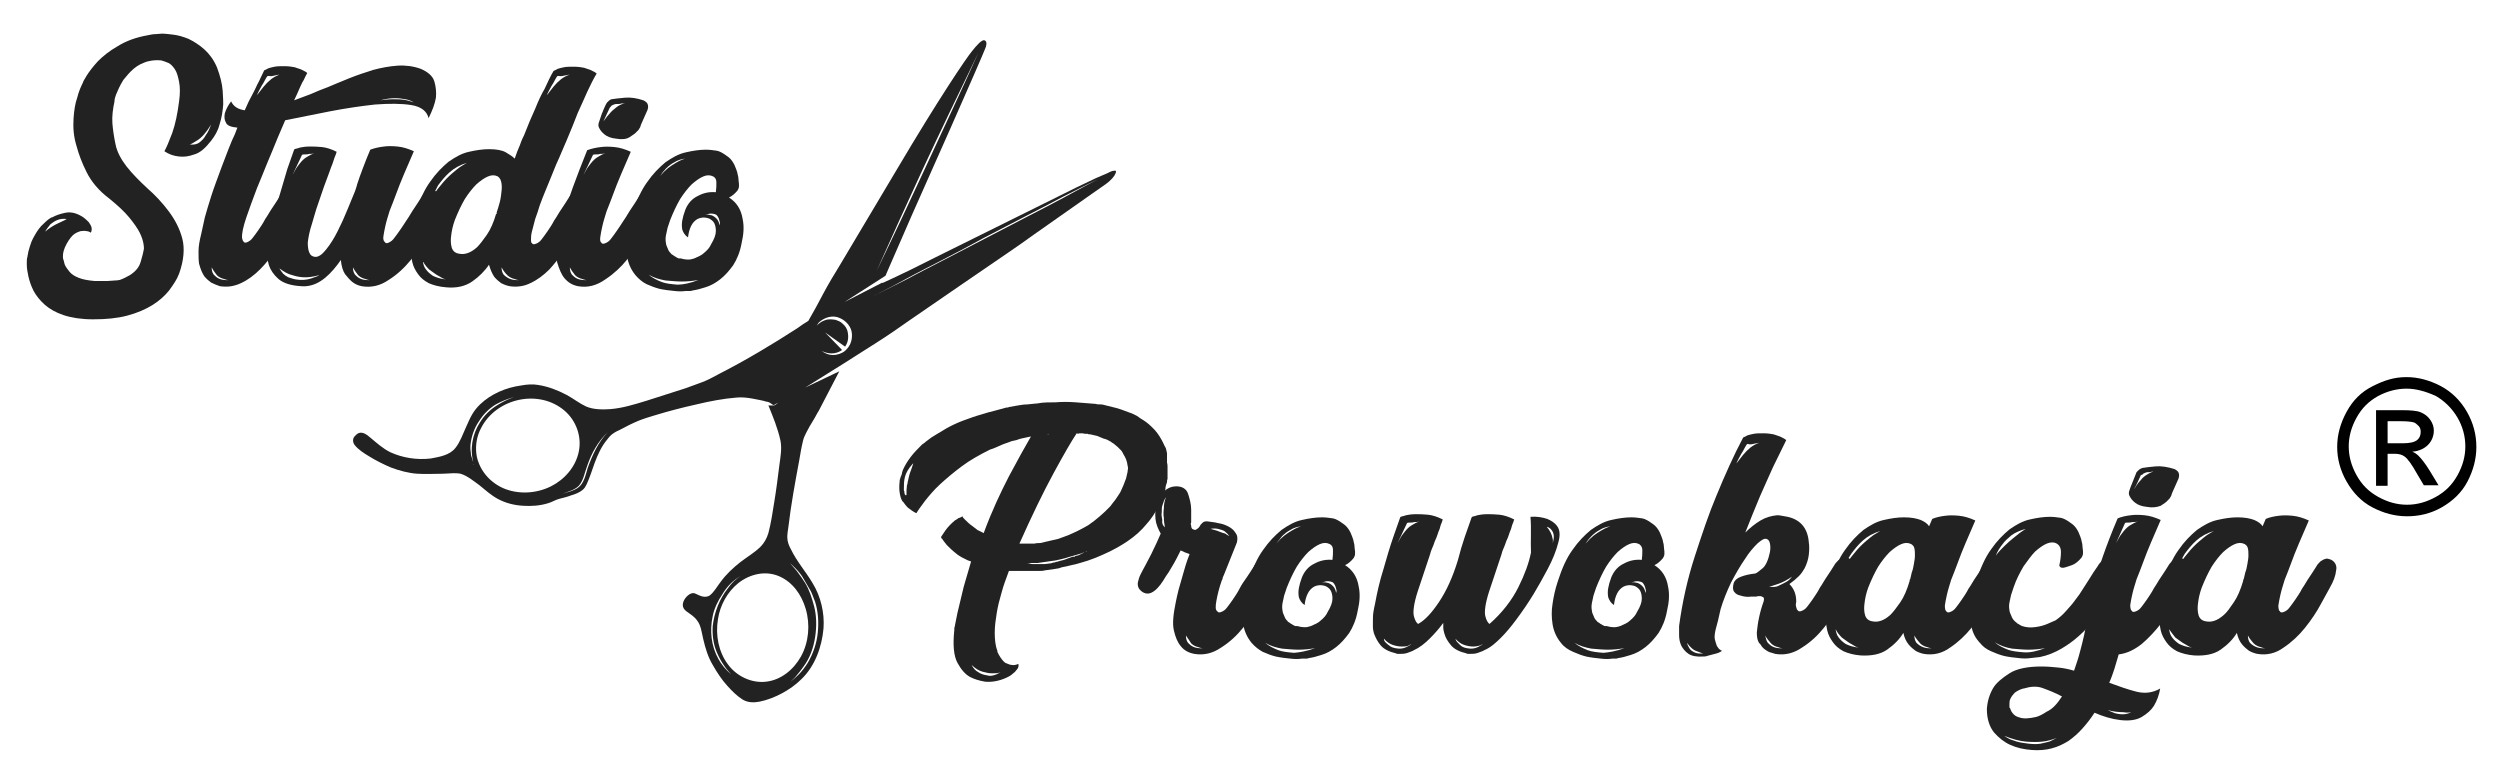
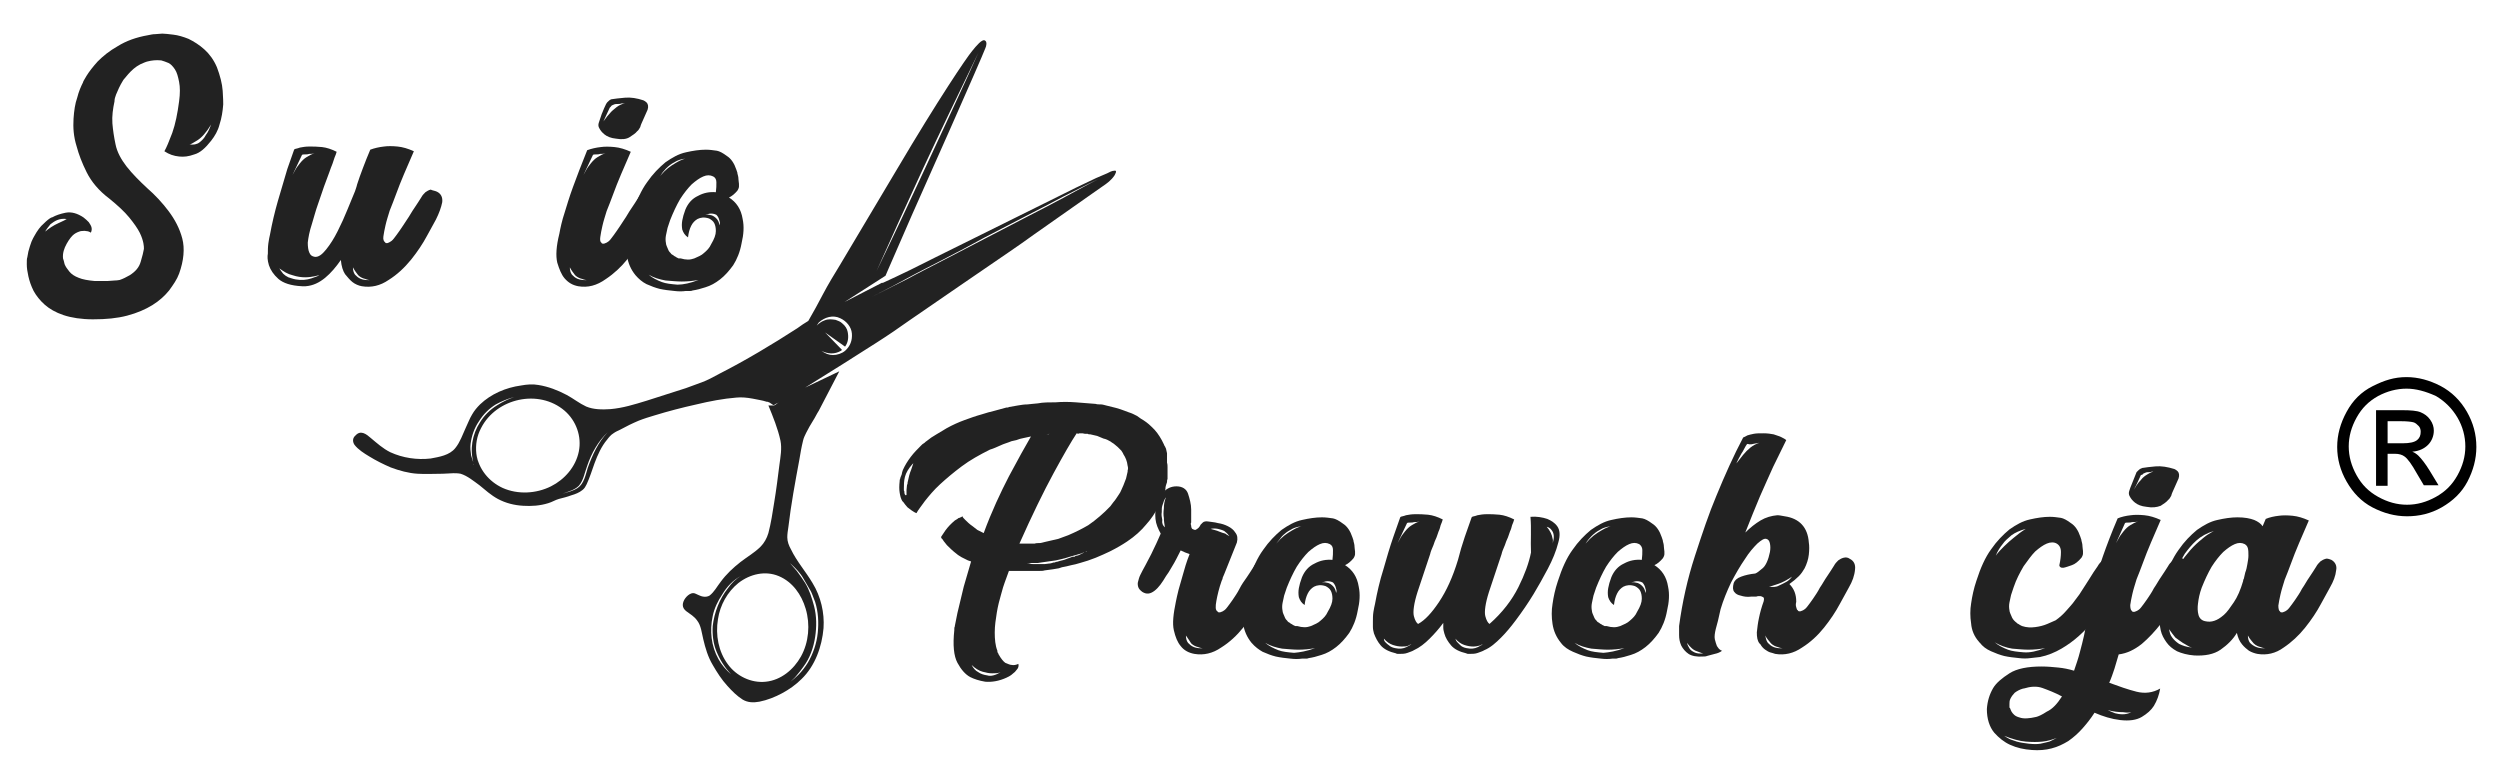
<svg xmlns="http://www.w3.org/2000/svg" version="1.1" id="Warstwa_1" x="0px" y="0px" viewBox="0 0 476 148" style="enable-background:new 0 0 476 148;" xml:space="preserve">
  <style type="text/css">
	.st0{fill:#222222;}
</style>
  <g>
    <path class="st0" d="M67.5,84.7c0.7,0.9,1.8,1.6,2.8,2.2c1.3,0.8,2.7,1.5,4.1,2.1c1.6,0.6,3.4,1.1,5.1,1.2c1.6,0.1,3.2,0,4.8,0   c0.7,0,1.4-0.1,2-0.1c0.4,0,0.9,0,1.4,0.1c1.3,0.4,2.5,1.4,3.6,2.2c1.1,0.9,2.2,1.9,3.5,2.6c1.5,0.8,3.1,1.2,4.8,1.3   c1.6,0.1,3.2,0,4.8-0.5c0.7-0.2,1.3-0.6,2-0.8c0.8-0.2,1.6-0.4,2.4-0.7c0.7-0.2,1.5-0.5,2.1-1c0.4-0.3,0.6-0.7,0.8-1.1   c0.6-1.3,1-2.6,1.5-4c0.6-1.6,1.3-3.2,2.4-4.5c0.3-0.4,0.7-0.9,1.2-1.2c0.4-0.3,0.9-0.5,1.3-0.7c1.1-0.6,2.3-1.2,3.5-1.7   c1-0.4,2-0.7,3-1c2.6-0.8,5.3-1.5,8-2.1c2.5-0.6,5.1-1.1,7.6-1.3c1-0.1,2,0,3.1,0.2c0.9,0.2,1.8,0.3,2.7,0.6l0,0c0.1,0,0.1,0,0.2,0   c0.1,0.1,0.3,0.1,0.4,0.2c0.2,0.1,0.4,0.3,0.6,0.4c0.1,0.1,0.4-0.1,0.5-0.2c0.5-0.2,1-0.5,1.5-0.9c-0.1,0.1-0.3,0.2-0.5,0.3   c-0.1,0.1-0.2,0.1-0.3,0.2s-0.2,0.2-0.4,0.3c-0.1,0.1-0.3,0.2-0.4,0.3c0,0-0.1,0-0.2,0.1c-0.1,0-0.1,0-0.1,0l0,0l0,0l0,0l0,0h-0.1   h-0.1c-0.3,0-0.6,0-0.8,0l0,0c0.9,2.2,1.8,4.4,2.3,6.7c0.3,1.5,0,3.1-0.2,4.6c-0.3,2.4-0.6,4.8-1,7.2c-0.3,1.9-0.6,3.9-1.1,5.8   c-0.3,1-0.8,1.9-1.5,2.6c-1.1,1.1-2.5,1.9-3.8,2.9c-1.4,1.1-2.7,2.3-3.8,3.8c-0.7,0.9-1.2,1.9-2.1,2.6c-0.7,0.4-1.5,0.2-2.1-0.1   c-0.5-0.2-0.8-0.5-1.4-0.3c-0.8,0.3-1.6,1.3-1.6,2.2c0,0.5,0.3,0.9,0.7,1.2c0.7,0.5,1.5,1,2,1.7c0.8,1,0.9,2.4,1.2,3.6   c0.4,1.7,0.9,3.4,1.8,4.9c0.8,1.4,1.7,2.8,2.8,4c0.9,1,1.8,1.9,2.9,2.6c1,0.6,2.1,0.6,3.2,0.4c1.5-0.3,3-0.9,4.3-1.6   c1.3-0.7,2.6-1.6,3.7-2.7c2.6-2.5,3.9-6.2,4.2-9.7c0.2-2.9-0.5-6-2.1-8.6c-1.3-2.2-3-4.1-4.1-6.4c-0.4-0.7-0.7-1.5-0.7-2.3   c0-0.6,0.1-1.3,0.2-1.9c0.5-4.3,1.3-8.6,2.1-12.9c0.2-1.2,0.4-2.4,0.7-3.6c0.1-0.5,0.4-1.1,0.6-1.5c0.4-0.8,0.8-1.5,1.3-2.3   c0.4-0.6,0.7-1.3,1.1-1.9c1.3-2.5,2.6-5,3.9-7.5l-6.5,3.1l7.2-4.5l0,0c2.1-1.3,4.2-2.7,6.3-4c2.2-1.4,4.4-2.9,6.5-4.4   c3.2-2.2,6.4-4.4,9.6-6.6c3.1-2.1,6.1-4.2,9.2-6.3c1.6-1.1,3.2-2.2,4.7-3.3c3.7-2.6,7.4-5.2,11.1-7.8c0.7-0.5,1.3-0.9,2-1.4   c0.9-0.6,1.7-1.2,2.3-2.1c0.1-0.2,0.6-1,0-0.9c-0.5,0-1,0.3-1.4,0.5c-0.7,0.3-1.4,0.6-2.1,0.9c-2.6,1.2-5.2,2.5-7.8,3.8   c-4,2-7.9,3.9-11.9,5.9c-3.6,1.8-7.3,3.6-10.9,5.4c-1.6,0.8-3.2,1.6-4.8,2.4c-1.8,0.9-3.6,1.7-5.3,2.5v-0.1l-7.2,3.7l7.8-5   c0.2-0.5,0.4-0.9,0.6-1.4c1.5-3.4,2.9-6.7,4.4-10.1c1.9-4.2,13.3-29.9,14-31.8c0.2-0.4,0.4-1.3-0.1-1.5c-0.5-0.3-1.6,1-2.4,2   c-1.1,1.3-6.5,9.3-14.3,22.5c-3.6,6.1-7.3,12.2-10.9,18.3c-1.1,1.8-2.2,3.6-3.2,5.5c-0.9,1.7-1.8,3.4-2.8,5.1   c-0.7,0.4-1.4,0.9-2.1,1.4c-4.8,3.1-9.8,6.1-14.9,8.7c-1.1,0.6-2.2,1.2-3.3,1.6c-1,0.4-2,0.7-3,1.1c-2.5,0.8-5,1.6-7.5,2.4   c-2.3,0.7-4.5,1.4-6.9,1.6c-1.5,0.1-3.2,0.1-4.6-0.5c-1.3-0.6-2.4-1.5-3.7-2.2c-1.7-0.9-3.5-1.6-5.4-1.9c-1.1-0.2-2.2-0.1-3.3,0.1   c-2.9,0.4-5.7,1.6-7.8,3.6c-0.6,0.6-1.1,1.2-1.5,1.9c-0.5,0.8-0.8,1.7-1.2,2.5c-0.6,1.3-1.1,2.8-2,3.9c-1.1,1.4-3.1,1.7-4.7,2   c-2.6,0.3-5.3-0.1-7.7-1.2c-1.4-0.7-2.5-1.7-3.7-2.7c-0.8-0.7-1.9-1.6-2.9-0.5C67.1,83.4,67.1,84.1,67.5,84.7z M153,110.2   c0.5,0.8,0.9,1.6,1.4,2.4c0.3,0.6,0.5,1.3,0.8,2c0.6,1.9,0.7,3.9,0.5,5.9s-0.9,4-1.9,5.7c-0.5,0.8-1.1,1.6-1.8,2.3   c-0.5,0.5-1,0.9-1.5,1.3c0.4-0.4,0.8-0.7,1.1-1.1c0.5-0.6,1-1.2,1.4-1.8c1.2-1.6,1.9-3.6,2.2-5.6c0.3-1.9,0.3-4-0.2-5.9   c-0.4-1.5-0.9-3.1-1.7-4.4c-0.5-0.8-1-1.5-1.6-2.3c-0.4-0.5-0.9-1-1.3-1.5C151.5,108.2,152.4,109.1,153,110.2z M140.6,111   c2.2-1.7,5.1-2.4,7.7-1.3c2.6,1.1,4.3,3.5,5.1,6.2c0.9,3,0.6,6.4-0.9,9.1c-1.4,2.5-3.8,4.5-6.7,4.8c-2.8,0.3-5.6-1.1-7.2-3.3   c-1.8-2.4-2.4-5.6-1.9-8.6C137.1,115.2,138.5,112.7,140.6,111z M141.2,109.6c-1.1,0.6-1.9,1.4-2.6,2.4c-1.6,2-2.6,4.6-2.9,7.2   c-0.1,1.6,0.1,3.3,0.7,4.8c0.7,1.7,1.6,3.1,2.8,4.4c-1-0.9-1.8-1.8-2.4-2.9c-1.4-2.5-1.7-5.4-1.1-8.2c0.3-1.5,1-2.9,1.8-4.1   C138.4,111.7,139.6,110.4,141.2,109.6z M172.7,53c2-1.1,4.4-2.3,6.9-3.6s5.2-2.7,7.9-4.2c2.7-1.4,5.4-2.8,7.9-4.1s4.9-2.5,6.9-3.6   c4.1-2.1,6.8-3.4,6.8-3.4s-2.7,1.4-6.7,3.6c-2,1.1-4.4,2.3-6.9,3.6s-5.2,2.7-7.9,4.1c-2.7,1.4-5.4,2.8-7.9,4.1s-4.9,2.5-6.9,3.6   c-4.1,2.1-6.8,3.4-6.8,3.4S168.7,55.2,172.7,53z M160,60.6c1.1,0.5,2.1,1.6,2.2,2.9c0.1,1.3-0.3,2.4-1.3,3.3   c-0.6,0.5-1.5,0.8-2.3,0.8s-1.5-0.3-2.2-0.8c1.2,0.6,2.5,0.7,3.7,0c0.1-0.1,0.2-0.1,0.2-0.2l-3.2-3.3l3.8,2.7   c0.6-0.8,0.7-1.8,0.5-2.8c-0.1-0.6-0.5-1.2-1-1.6c-0.4-0.4-0.8-0.5-1.3-0.7c-0.7-0.1-1.4-0.2-2.1,0.1c-0.6,0.2-1.1,0.6-1.5,1   c0.1-0.2,0.3-0.4,0.4-0.6c-0.2,0.2,0.1-0.1,0,0C157,60.4,158.6,59.9,160,60.6z M175.7,32.2c3.1-6.7,7.4-15.6,10.6-22.2   c-2.9,6.5-7,15.2-10,21.7c-3.1,6.7-6.2,13.3-9.4,19.9C169.8,45.1,172.7,38.7,175.7,32.2z M115.7,82.3c-1.8,1.9-2.9,4.3-3.8,6.8   c-0.4,1.3-0.7,3-1.9,3.8c-0.9,0.6-1.9,0.8-2.9,1.1c1.1-0.4,2.3-0.7,3.1-1.5c0.9-1,1.1-2.5,1.6-3.8C112.6,86.3,113.9,84,115.7,82.3z    M107.5,78.2c2.2,1.9,3.3,4.9,2.7,7.8c-0.6,2.9-2.7,5.3-5.3,6.6c-2.8,1.4-6.3,1.6-9.2,0.3c-2.6-1.2-4.6-3.6-5-6.5   c0.2,1.2,0.3,2.5,0,0c-0.3-2.3-0.2-1.2,0,0c-0.2-1.7,0.1-3.4,0.9-4.9C94.5,75.8,102.6,74,107.5,78.2z M91.2,80.2   c0.8-1.3,1.9-2.4,3.2-3.2c1.1-0.6,2.3-1.1,3.5-1.4c-1.2,0.4-2.2,0.9-3.3,1.6c-1.3,0.8-2.4,1.9-3.2,3.2c-1.5,2.3-2,5.2-1.2,7.9   c0,0.1,0.1,0.2,0,0.2c0-0.1,0-0.1,0-0.2c0-0.3-0.2-0.5-0.2-0.6c-0.1-0.3-0.2-0.7-0.3-1c-0.1-0.7-0.2-1.4-0.1-2.2   C89.8,83,90.3,81.5,91.2,80.2z" />
    <g>
      <path class="st0" d="M15.8,15.7c0-0.1,0.2-0.5,0.7-1.3s1.2-1.7,2.1-2.7c1-1,2.2-2,3.8-2.9c1.6-1,3.5-1.7,5.8-2.1    c0.5-0.1,0.9-0.2,1.4-0.2c0.4,0,0.9-0.1,1.3-0.1c0.5,0,1.2,0.1,2.1,0.2s1.9,0.4,2.9,0.8c1,0.5,2,1.1,3,2s1.8,2,2.4,3.4    c0.6,1.6,1,3.1,1.1,4.5s0.1,2.3,0.1,2.5v0.1c-0.1,1.3-0.3,2.6-0.7,3.8c-0.3,1.2-0.9,2.2-1.6,3.1c-1.1,1.4-2.1,2.3-3.2,2.6    c-1.1,0.4-2,0.5-2.9,0.4c-1-0.1-1.9-0.4-2.8-1c0.4-0.7,0.9-1.9,1.5-3.5c0.6-1.7,1-3.7,1.3-6c0.2-1.5,0.2-2.7,0-3.7    s-0.4-1.8-0.8-2.4s-0.8-1-1.2-1.2c-0.5-0.2-1-0.4-1.4-0.5c-1-0.1-1.8,0-2.6,0.2c-0.1,0-0.3,0.1-0.6,0.2c-1.1,0.4-1.9,1-2.6,1.7    s-1.1,1.3-1.4,1.6c-0.7,1.1-1.1,2.1-1.4,2.8c-0.2,0.5-0.3,0.9-0.3,1.3c-0.3,1.4-0.5,2.8-0.4,4.2c0.1,1.2,0.3,2.6,0.6,4    c0.3,1.5,1.1,2.9,2.1,4.2c1.1,1.4,2.4,2.7,3.9,4.1c1.5,1.3,2.9,2.8,4.1,4.4c1.2,1.6,2.1,3.3,2.6,5.2s0.3,4.2-0.6,6.7    c-0.4,1.1-1.1,2.1-1.9,3.2c-0.8,1-1.9,2-3.2,2.8c-1.3,0.8-2.9,1.5-4.8,2s-4,0.7-6.5,0.7c-2.2,0-4.1-0.3-5.6-0.8s-2.7-1.2-3.6-2    s-1.6-1.7-2.1-2.6c-0.5-1-0.8-1.9-1-2.8S5.1,51,5.1,50.3c0-0.6,0-1.1,0.1-1.3l0.2-1.1C5.6,47.2,5.8,46.5,6,46s0.4-0.8,0.5-1    c0.6-1.1,1.2-1.9,1.8-2.4c0.6-0.6,1.1-1,1.5-1.2h0.1c0.7-0.4,1.6-0.7,2.6-0.9c1.1-0.2,2.2,0.1,3.4,0.9c0.4,0.3,0.7,0.6,1,0.9    c0.2,0.3,0.4,0.6,0.5,0.9c0.1,0.3,0.1,0.7-0.1,1.1C17,44.1,16.7,44,16.4,44c-0.3-0.1-0.6,0-1,0c-0.4,0.1-0.9,0.3-1.3,0.6    c-0.4,0.3-0.9,0.9-1.4,1.8c-0.5,0.9-0.8,1.8-0.7,2.8c0.1,0.3,0.2,0.6,0.3,1.1c0.2,0.5,0.5,0.9,0.9,1.4s1,0.9,1.8,1.2    c0.7,0.3,1.8,0.5,3,0.6c0.2,0,0.6,0,1,0s1,0,1.5,0s1-0.1,1.4-0.1c0.5,0,0.8-0.1,0.9-0.1c0.6-0.2,1.2-0.5,1.9-0.9    c1.1-0.7,1.8-1.5,2.1-2.6c0.3-1,0.5-1.8,0.6-2.4v-0.1c0-0.2,0-0.5-0.1-1s-0.3-1.2-0.7-2c-0.4-0.8-1.1-1.8-2-2.9    c-0.9-1.1-2.2-2.3-3.8-3.6c-2-1.5-3.4-3.2-4.3-5s-1.5-3.4-1.9-4.9C14,26,13.9,24.3,14,22.6c0.1-1.5,0.3-2.9,0.7-4    C15,17.4,15.4,16.5,15.8,15.7z M8.6,44.1c0.7-0.6,1.6-1.2,2.5-1.6c0.9-0.4,1.5-0.7,1.6-0.8c-0.7-0.1-1.3,0-1.8,0.2    s-0.9,0.5-1.3,0.8C9.2,43.2,8.8,43.7,8.6,44.1z M40.2,23.7c-0.9,1.5-1.8,2.5-2.6,3s-1.3,0.8-1.5,0.8c0.7,0.1,1.4,0,1.9-0.4    s0.9-0.8,1.2-1.4C39.6,25.2,39.9,24.5,40.2,23.7z" />
-       <path class="st0" d="M56.2,36.5c0.8,0.4,1.1,1.1,1,2s-0.5,2.1-1.2,3.3c-0.3,0.5-0.7,1.3-1.3,2.4c-0.6,1.1-1.3,2.3-2.2,3.5    s-1.8,2.4-3,3.6c-1.1,1.1-2.3,2-3.6,2.6c-0.6,0.3-1.3,0.5-1.9,0.6c-0.6,0.1-1.3,0.1-2.1,0c-0.6-0.2-1.1-0.4-1.7-0.7    c-0.4-0.3-0.9-0.7-1.3-1.2c-0.4-0.6-0.7-1.3-1-2.4c-0.1-0.7-0.1-1.5-0.1-2.4s0.2-2,0.5-3.2c0.2-0.9,0.4-1.9,0.7-3.2    c0.3-1.1,0.7-2.4,1.2-4s1.2-3.4,2-5.6c0.4-1,0.8-2.1,1.3-3.4s0.9-2.2,1.2-2.8l0.5-1.3c-1.2-0.1-2-0.4-2.2-1    c-0.3-0.5-0.3-1.1-0.2-1.7c0.2-0.7,0.6-1.5,1.2-2.3c0.5,1,1.3,1.5,2.6,1.7c0.5-1.2,1-2.2,1.5-3.1s0.8-1.7,1.2-2.4l1-2.1    c0.2-0.1,0.5-0.2,0.8-0.4c0.3-0.1,0.7-0.2,1.2-0.3s1.1-0.1,1.9-0.1c0.7,0,1.4,0.1,1.9,0.2c0.5,0.2,1,0.3,1.4,0.5s0.8,0.4,1,0.6    c-0.2,0.4-0.5,0.9-0.7,1.4c-0.3,0.4-0.5,1-0.8,1.6c-0.3,0.7-0.6,1.4-1,2.2c1.1-0.4,2.1-0.8,3.2-1.2c1.1-0.5,2.1-0.9,3.2-1.3    c1.2-0.5,2.6-1.1,4.1-1.7c1.5-0.6,3-1.1,4.6-1.6c1.5-0.4,3.1-0.7,4.6-0.8s3,0.1,4.4,0.6c1.4,0.6,2.3,1.4,2.6,2.4    c0.3,1,0.4,2.1,0.3,3.1c-0.2,1.2-0.7,2.5-1.4,3.9c-0.3-1.3-1.4-2.2-3.3-2.5s-4.2-0.3-6.9-0.1c-2.7,0.3-5.5,0.7-8.6,1.3    c-3.1,0.6-5.9,1.2-8.5,1.7l-1.5,3.5c-0.5,1.3-1.2,2.9-1.9,4.6c-0.7,1.8-1.4,3.4-2,4.9c-0.7,1.9-1.4,3.7-2,5.5s-0.9,3.1-0.8,4    c0.1,0.4,0.2,0.6,0.3,0.6c0.1,0.2,0.2,0.2,0.4,0.2c0.1,0,0.3-0.1,0.5-0.2s0.5-0.3,0.8-0.7s0.7-0.9,1.1-1.5    c0.4-0.6,0.9-1.3,1.3-2.1c0.5-0.7,0.9-1.5,1.4-2.2s0.9-1.4,1.3-2c0.2-0.4,0.5-0.7,0.8-1c0.3-0.2,0.6-0.4,1-0.5    C55.3,36.3,55.7,36.3,56.2,36.5z M40.3,50.9c0,0.5,0.1,1,0.4,1.4c0.3,0.3,0.6,0.6,1.1,0.8s1.2,0.3,2.2,0.2c-0.4,0.1-0.9,0-1.4-0.2    c-0.4-0.1-0.9-0.3-1.3-0.7C41,52,40.6,51.5,40.3,50.9z M50.9,14.5c-0.3,0.4-0.5,0.9-0.8,1.4c-0.3,0.4-0.5,0.9-0.8,1.4    c-0.2,0.5-0.5,1-0.8,1.5c0.1-0.2,0.2-0.5,0.6-0.9c0.3-0.4,0.7-0.9,1.1-1.4c0.4-0.5,0.9-1,1.4-1.4s1.1-0.7,1.6-0.9    c-0.4,0.1-0.7,0.1-1,0.2c-0.3,0.1-0.5,0.1-0.8,0.1C51.2,14.4,51,14.5,50.9,14.5z M78.8,19.5c-0.5-0.3-1-0.5-1.6-0.6    c-0.5-0.1-1.2-0.2-2-0.2s-1.7,0.1-2.8,0.4c0.8-0.1,1.6-0.2,2.4-0.2c0.7,0,1.4,0,2.1,0.1C77.6,19.1,78.2,19.3,78.8,19.5z" />
      <path class="st0" d="M83.2,36.5c0.8,0.4,1.1,1.1,1,2c-0.2,1-0.6,2.1-1.2,3.3c-0.3,0.6-0.9,1.6-1.7,3.1c-0.8,1.5-1.8,3-3,4.5    C77,51,75.6,52.3,74,53.3c-1.6,1.1-3.3,1.5-5.1,1.2c-0.6-0.1-1.3-0.4-1.8-0.8c-0.5-0.4-0.9-0.9-1.4-1.5c-0.4-0.6-0.7-1.5-0.8-2.7    c-0.9,1.3-1.9,2.5-3,3.4s-2.3,1.5-3.7,1.6h-0.7c-2.1-0.1-3.6-0.6-4.5-1.4c-0.9-0.8-1.5-1.7-1.8-2.6c-0.3-1-0.3-1.7-0.2-2.2    c0-0.6,0-1.3,0.1-2s0.2-1.2,0.3-1.6c0.4-2.2,0.9-4.3,1.5-6.4c0.6-2.1,1.2-4.1,1.8-6.1l1.3-3.7l0.1-0.1c0.2-0.1,0.5-0.1,1-0.3    c0.5-0.1,1.1-0.2,1.8-0.2s1.5,0,2.4,0.1s1.8,0.4,2.8,0.9c-0.1,0.3-0.2,0.7-0.4,1.1c-0.1,0.4-0.3,0.8-0.4,1.2    c-0.2,0.5-0.4,1-0.6,1.6l-1,2.7c-0.4,1.2-0.8,2.3-1.2,3.5c-0.4,1.1-0.7,2.3-1.1,3.6c-0.5,1.5-0.7,2.7-0.8,3.6    c0,0.8,0.1,1.5,0.3,1.9c0.2,0.5,0.5,0.7,1,0.8c0.7,0.1,1.4-0.4,2.2-1.4s1.5-2.1,2.2-3.5s1.3-2.7,1.9-4.2c0.6-1.4,1-2.5,1.4-3.4    c0.1-0.2,0.1-0.4,0.2-0.6c0.1-0.2,0.1-0.4,0.2-0.7c0.3-1,0.7-2,1.1-3.1s0.9-2.3,1.4-3.5c0.8-0.3,1.7-0.5,2.6-0.6    c0.7-0.1,1.6-0.1,2.6,0s2,0.4,3.1,0.9c-1.3,3-2.5,5.7-3.4,8.2c-0.4,1.1-0.8,2.1-1.2,3.1c-0.3,1-0.6,1.9-0.8,2.8    c-0.2,0.8-0.3,1.5-0.4,2.1s0.1,1,0.3,1.1c0.1,0.2,0.2,0.2,0.4,0.2c0.1,0,0.3-0.1,0.5-0.2c0.2-0.1,0.5-0.3,0.8-0.7s0.7-0.9,1.1-1.5    s0.9-1.3,1.4-2.1c0.5-0.7,0.9-1.5,1.4-2.2s0.9-1.4,1.3-2c0.2-0.4,0.5-0.7,0.8-1c0.3-0.2,0.6-0.4,1-0.5    C82.4,36.3,82.8,36.3,83.2,36.5z M56.3,53.2c1.1,0.2,2.1,0.1,3-0.2s1.4-0.5,1.5-0.6c-0.1,0-0.4,0.1-0.9,0.2    c-0.5,0.1-1.1,0.2-1.8,0.2s-1.5-0.1-2.4-0.4c-0.9-0.2-1.7-0.7-2.5-1.3c0.2,0.4,0.5,0.7,0.7,1c0.3,0.3,0.6,0.5,1,0.7    C55.3,52.9,55.7,53.1,56.3,53.2z M55.7,33.3c0.1-0.2,0.3-0.5,0.5-0.9s0.5-0.8,0.9-1.3s0.8-0.9,1.3-1.2c0.5-0.3,1-0.6,1.5-0.7    c-0.4,0.1-0.7,0.1-1,0.1c-0.3,0.1-0.5,0.1-0.8,0.1s-0.5,0-0.6,0.1L55.7,33.3z M67.2,50.9c0,0.5,0.1,1,0.4,1.4    c0.3,0.3,0.6,0.6,1.1,0.8s1.2,0.3,2.2,0.2c-0.4,0.1-0.9,0-1.4-0.2c-0.4-0.1-0.9-0.3-1.3-0.7C67.9,52,67.5,51.5,67.2,50.9z" />
-       <path class="st0" d="M107.9,26.7c-0.6,1.3-1.2,2.9-2,4.6c-0.7,1.8-1.4,3.4-2,4.9c-0.4,0.9-0.7,1.8-1.1,2.8c-0.3,1-0.6,1.9-0.9,2.7    c-0.2,0.8-0.4,1.6-0.6,2.3s-0.2,1.3-0.2,1.7s0.1,0.6,0.2,0.6c0.1,0.2,0.2,0.2,0.4,0.2c0.2,0,0.3-0.1,0.6-0.2    c0.2-0.1,0.5-0.3,0.8-0.7s0.7-0.9,1.1-1.5s0.9-1.3,1.3-2.1c0.5-0.7,0.9-1.5,1.4-2.2s0.9-1.4,1.3-2c0.2-0.4,0.5-0.7,0.8-1    c0.3-0.2,0.6-0.4,1-0.5s0.8-0.1,1.3,0.2c0.7,0.4,1.1,1.1,0.9,2c-0.1,1-0.5,2.1-1.2,3.3c-0.3,0.5-0.7,1.3-1.3,2.4    c-0.6,1.1-1.3,2.3-2.2,3.5c-0.9,1.2-1.8,2.4-2.9,3.6c-1.1,1.1-2.3,2-3.6,2.6c-0.6,0.3-1.2,0.5-1.9,0.6c-0.7,0.1-1.3,0.1-2,0    c-0.6-0.1-1.1-0.3-1.7-0.6c-0.4-0.3-0.9-0.7-1.3-1.2c-0.4-0.6-0.7-1.3-1-2.3c-0.8,1.2-1.9,2.3-3.2,3.2c-1.3,0.9-3,1.3-5,1.1    c-1.3-0.1-2.4-0.4-3.3-0.8c-0.9-0.5-1.5-1-2-1.7s-0.9-1.4-1.1-2.3c-0.2-0.9-0.3-1.7-0.4-2.6c-0.1-2,0.2-4.3,1-6.7    c0.8-2.5,1.7-4.5,2.8-6c1.1-1.6,2.3-2.8,3.5-3.8c1.3-0.9,2.5-1.6,3.9-1.9c1.3-0.3,2.6-0.5,3.8-0.5c1.4,0,2.5,0.2,3.2,0.6    s1.3,0.8,1.7,1.2c0.3-0.9,0.6-1.7,1-2.6c0.3-0.9,0.6-1.5,0.8-1.9c0.7-1.8,1.4-3.5,2.1-5c0.6-1.5,1.2-2.8,1.8-3.8    c0.6-1.3,1.1-2.4,1.7-3.4c0.2-0.1,0.5-0.2,0.8-0.4c0.3-0.1,0.7-0.2,1.2-0.3s1.1-0.1,1.9-0.1c0.7,0,1.4,0.1,1.9,0.2    c0.5,0.2,1,0.3,1.4,0.5s0.8,0.4,1,0.6c-0.6,1-1.2,2.2-1.8,3.5c-0.5,1.1-1.1,2.5-1.8,4C109.4,23.1,108.7,24.8,107.9,26.7z     M80.5,49.7c0.1,0.6,0.2,1.1,0.6,1.6c0.3,0.4,0.7,0.8,1.3,1.2c0.6,0.3,1.4,0.6,2.5,0.7c-0.1,0-0.3-0.1-0.6-0.2    c-0.3-0.2-0.7-0.4-1.2-0.7c-0.4-0.3-0.9-0.6-1.4-1C81.2,50.8,80.8,50.3,80.5,49.7z M81.8,38.6c0.6-1.3,1.3-2.4,2.1-3.3    c0.7-0.9,1.5-1.7,2.2-2.3s1.3-1.1,1.8-1.4s0.8-0.5,1-0.6c-1.3,0.4-2.4,1-3.3,1.8s-1.6,1.7-2.2,2.5C82.8,36.4,82.3,37.5,81.8,38.6z     M94.5,40.8c0.1-0.1,0.1-0.2,0.1-0.4l-0.1,0.2c0.1-0.2,0.2-0.6,0.4-1.2c0.2-0.6,0.4-1.4,0.5-2.2s0.2-1.5,0.1-2.2s-0.3-1.1-0.7-1.4    c-0.6-0.3-1.2-0.3-1.9,0c-0.7,0.3-1.4,0.8-2.2,1.5c-0.7,0.7-1.5,1.7-2.2,2.8c-0.7,1.2-1.3,2.5-1.9,4c-0.4,1.1-0.6,2.1-0.7,3    c-0.1,0.7-0.1,1.5,0.1,2.2s0.7,1.1,1.4,1.2c0.5,0.1,1,0.1,1.6-0.1c0.6-0.2,1.1-0.5,1.8-1.1c0.6-0.6,1.2-1.4,1.9-2.4    s1.3-2.4,1.8-4.1L94.5,40.8L94.5,40.8z M95.5,50.9c0,0.5,0.1,1,0.4,1.4c0.3,0.3,0.7,0.6,1.2,0.8s1.2,0.3,2.2,0.2    c-0.4,0.1-0.9,0-1.4-0.2c-0.4-0.1-0.9-0.3-1.3-0.7C96.2,52,95.8,51.5,95.5,50.9z M106.1,14.5c-0.3,0.4-0.5,0.9-0.8,1.4    c-0.3,0.4-0.5,0.9-0.8,1.4c-0.2,0.5-0.5,1-0.8,1.5c0.1-0.2,0.2-0.5,0.6-0.9c0.3-0.4,0.7-0.9,1.1-1.4s0.9-1,1.4-1.4    s1.1-0.7,1.7-0.9l-1.1,0.2c-0.3,0.1-0.5,0.1-0.8,0.1C106.4,14.4,106.2,14.5,106.1,14.5z" />
      <path class="st0" d="M110.1,54.5c-1.1-0.2-1.9-0.7-2.6-1.5c-0.6-0.7-1-1.7-1.4-3c-0.3-1.3-0.2-3.1,0.4-5.5c0.2-1.1,0.5-2.5,1-4    c0.4-1.3,0.9-3,1.6-4.9s1.6-4.3,2.7-7c0.8-0.3,1.7-0.5,2.6-0.6c0.7-0.1,1.6-0.1,2.6,0s2,0.4,3.1,0.9c-1.3,3-2.5,5.7-3.4,8.2    c-0.4,1.1-0.8,2.1-1.2,3.1c-0.3,1-0.6,1.9-0.8,2.8c-0.2,0.8-0.3,1.5-0.4,2.1s0,1,0.2,1.1c0.1,0.2,0.2,0.2,0.4,0.2    c0.2,0,0.3-0.1,0.6-0.2c0.2-0.1,0.5-0.3,0.8-0.7s0.7-0.9,1.1-1.5s0.9-1.3,1.4-2.1c0.5-0.7,0.9-1.5,1.4-2.2s0.9-1.4,1.3-2    c0.2-0.4,0.5-0.7,0.8-1c0.3-0.2,0.6-0.4,1-0.5s0.8-0.1,1.2,0.2c0.8,0.4,1.1,1.1,1,2c-0.2,1-0.6,2.1-1.3,3.3    c-0.3,0.6-0.9,1.6-1.7,3.1c-0.8,1.5-1.8,3-3,4.5s-2.6,2.8-4.1,3.8C113.6,54.4,111.9,54.8,110.1,54.5z M108.5,50.9    c0,0.5,0.1,1,0.4,1.4c0.3,0.3,0.6,0.6,1.1,0.8s1.2,0.3,2.2,0.2c-0.4,0.1-0.9,0-1.4-0.2c-0.4-0.1-0.9-0.3-1.3-0.7    C109.2,52,108.8,51.5,108.5,50.9z M111.1,33.3c0.1-0.2,0.3-0.5,0.5-0.9s0.5-0.8,0.9-1.3s0.8-0.9,1.3-1.2c0.5-0.3,1-0.6,1.5-0.7    c-0.4,0.1-0.7,0.1-1,0.1c-0.3,0.1-0.5,0.1-0.8,0.1s-0.5,0-0.6,0.1L111.1,33.3z M116.4,18.9c0.6-0.1,1.5-0.2,2.6-0.3    c1.1-0.1,2.3,0.1,3.5,0.5c0.2,0.1,0.4,0.2,0.6,0.4c0.3,0.3,0.4,0.8,0.2,1.4l-1.2,2.7c-0.1,0.2-0.1,0.3-0.2,0.6    c-0.2,0.3-0.3,0.6-0.6,0.8c-0.3,0.4-0.8,0.7-1.4,1.1s-1.5,0.5-2.6,0.3c-1-0.1-1.7-0.4-2.2-0.8s-0.8-0.8-1-1.2    c-0.2-0.3-0.2-0.7-0.1-1l0.2-0.6c0.2-0.5,0.3-1,0.5-1.4c0.2-0.5,0.4-1,0.7-1.6c0.1-0.1,0.1-0.2,0.2-0.3    C115.9,19.2,116.1,19,116.4,18.9z M114.8,23.3c0-0.1,0.1-0.2,0.4-0.6s0.5-0.7,0.9-1.1c0.3-0.4,0.8-0.8,1.3-1.2    c0.5-0.4,1.1-0.6,1.6-0.8c-0.3,0.1-0.5,0.1-0.7,0.1c-0.2,0.1-0.4,0.1-0.7,0.1c-0.2,0-0.5,0-0.7,0.1c-0.3,0.1-0.5,0.2-0.6,0.4    c-0.1,0.1-0.2,0.2-0.2,0.2L114.8,23.3z" />
      <path class="st0" d="M121,52.4C120.9,52.4,120.9,52.4,121,52.4c-0.9-1.1-1.4-2.3-1.6-3.6s-0.2-2.6,0-3.8c0.2-1.4,0.5-2.8,1-4.3    c0.8-2.5,1.7-4.5,2.8-6c1.1-1.6,2.3-2.8,3.5-3.8c1.3-0.9,2.5-1.6,3.9-1.9c1.3-0.3,2.6-0.5,3.8-0.5c0.7,0,1.4,0.1,2.1,0.2    c0.5,0.1,1.1,0.4,1.9,1c0.8,0.5,1.4,1.4,1.8,2.6c0,0.1,0.1,0.2,0.2,0.6V33c0.1,0.4,0.2,0.7,0.2,1.1c0,0.3,0.1,0.7,0.1,0.9    c0,0.1,0,0.3,0,0.5s-0.1,0.5-0.3,0.8c-0.5,0.6-1.1,1.1-1.6,1.3c1.4,0.9,2.3,2.2,2.6,4.1c0.3,1.4,0.2,2.9-0.2,4.6    c-0.3,1.7-0.9,3.1-1.6,4.2c-0.8,1.1-1.6,2-2.5,2.7s-1.8,1.2-2.8,1.5c-0.9,0.3-1.7,0.5-2.4,0.6c-0.2,0.1-0.4,0.1-0.5,0.1    s-0.3,0-0.4,0h-0.4c-0.7,0.1-1.4,0.1-2.2,0c-1-0.1-1.9-0.2-2.8-0.4c-0.8-0.2-1.6-0.5-2.5-0.9C122.3,53.7,121.6,53.1,121,52.4z     M133,53.3c-1.1,0.2-2.1,0.3-3.2,0.3c-0.9,0-1.9-0.1-3.1-0.2c-1.1-0.2-2.2-0.5-3.2-1.1c0.7,0.6,1.5,1,2.5,1.4    c0.8,0.3,1.8,0.4,3,0.5C130.1,54.2,131.5,53.9,133,53.3z M125.7,33.5c0.5-0.6,1-1.1,1.5-1.5c0.5-0.4,1-0.7,1.5-1s0.9-0.5,1.2-0.6    s0.5-0.2,0.6-0.2c-0.8,0.1-1.5,0.3-2.1,0.7c-0.6,0.3-1.1,0.7-1.6,1.2C126.4,32.5,126,33,125.7,33.5z M135.8,33.6    c-0.6-0.3-1.2-0.3-1.9,0s-1.4,0.8-2.2,1.5c-0.7,0.7-1.5,1.7-2.2,2.8c-0.7,1.2-1.3,2.5-1.9,4c-0.2,0.5-0.3,1-0.5,1.5    c-0.1,0.4-0.2,0.9-0.3,1.4c-0.1,0.5-0.1,1,0,1.5c0,0.3,0.2,0.7,0.5,1.4c0.1,0.2,0.2,0.3,0.4,0.5c0.1,0.2,0.3,0.3,0.5,0.4    c0.1,0.1,0.2,0.2,0.3,0.2c0.1,0.1,0.2,0.1,0.3,0.2l0.4,0.2c0.1,0,0.2,0,0.2,0c0.1,0,0.1,0,0.2,0c1,0.3,1.8,0.3,2.6,0    c0.7-0.3,1.4-0.6,1.8-1c0.6-0.5,1.1-1,1.4-1.7c0.6-1,0.9-1.8,0.9-2.5c0-0.6-0.1-1.1-0.3-1.5s-0.6-0.7-1-0.9    c-0.9-0.3-1.6-0.2-2.2,0.1c-0.5,0.3-0.9,0.7-1.2,1.3s-0.5,1.3-0.6,2.2c-0.6-0.4-0.9-0.9-1.1-1.5c-0.1-0.6-0.1-1.1,0-1.7    c0.1-0.6,0.3-1.3,0.6-2.1c0.5-1.2,1.3-2.1,2.4-2.6c1.1-0.6,2.2-0.8,3.4-0.7c0.1-0.7,0.1-1.3,0.1-1.9    C136.4,34.2,136.2,33.8,135.8,33.6z M137,42.9c0.1-0.3,0.1-0.6,0-0.8c-0.1-0.5-0.3-0.9-0.6-1.2c-0.4-0.2-0.9-0.3-1.4-0.2    c-0.2,0.1-0.5,0.1-0.7,0.2c0.4-0.1,0.8,0,1.2,0.1c0.3,0.1,0.6,0.3,0.9,0.6C136.7,41.9,136.9,42.3,137,42.9z" />
    </g>
    <g>
      <path class="st0" d="M171.9,89.5c0.4-0.9,0.9-1.7,1.5-2.5s1.3-1.5,2-2.2c0.2-0.2,0.3-0.3,0.5-0.4s0.3-0.3,0.5-0.4    c0.6-0.5,1.2-0.9,1.9-1.3s1.3-0.8,2-1.2c1.1-0.6,2.2-1.1,3.3-1.5s2.2-0.8,3.3-1.1c0.9-0.3,1.7-0.5,2.5-0.7s1.5-0.4,2.2-0.6    c0.2,0,0.4,0,0.5-0.1l1.7-0.3c0.6-0.1,1.2-0.2,1.8-0.2c0.6-0.1,1.3-0.1,2-0.2c1-0.2,2.2-0.2,3.4-0.2c1.2-0.1,2.5-0.1,3.8,0    s2.6,0.2,3.8,0.3c0.3,0.1,0.6,0.1,1,0.1c0.3,0,0.6,0.1,1,0.2c1.3,0.3,2.5,0.6,3.5,1c0.3,0.1,0.5,0.2,0.8,0.3    c0.3,0.1,0.6,0.2,0.8,0.3l0.8,0.4l0.7,0.5c0.7,0.4,1.4,0.9,2,1.5c0.9,0.8,1.5,1.7,2,2.6l0.4,0.8c0.1,0.2,0.1,0.3,0.2,0.4    c0.1,0.1,0.1,0.3,0.2,0.4l0.2,0.9v0.2c0,0.1,0,0.1,0,0.1s0,0.1,0,0.2s0,0.1,0,0.1V87v0.3c0,0.1,0,0.2,0,0.2s0,0.1,0,0.2v0.4    c0.1,0.3,0.1,0.6,0.1,0.9s0,0.7,0,1c0,0.2,0,0.4,0,0.6s0,0.4,0,0.6c-0.1,0.2-0.1,0.4-0.1,0.6l-0.2,0.6c-0.1,0.3-0.1,0.5-0.1,0.7    s-0.1,0.5-0.2,0.7l-0.2,0.6c-0.3,0.9-0.6,1.6-1,2.2c-0.6,1.1-1.3,2.2-2.3,3.3c-0.9,1.1-2.1,2.2-3.6,3.2c-0.9,0.6-1.9,1.2-3.3,1.9    l-1.3,0.6l-1.4,0.6c-1,0.4-1.9,0.7-3,1c-0.6,0.2-1.1,0.3-1.6,0.4c-0.7,0.2-1.3,0.3-1.8,0.4l-0.6,0.2l-1.2,0.2l-1.5,0.2    c-0.3,0.1-0.6,0.1-1,0.1c-0.3,0-0.6,0-1,0c-0.1,0-0.2,0-0.3,0s-0.2,0-0.3,0H196c-0.2,0-0.4,0-0.6,0c-0.2,0-0.4,0-0.6,0h-0.5    c-0.3,0-0.6,0-0.9,0c-0.3,0-0.6,0-0.9,0c-0.1,0-0.2,0-0.2,0s-0.1,0-0.2,0l-0.8,2.2c-0.2,0.5-0.4,1.2-0.7,2.3    c-0.3,1-0.6,2.2-0.8,3.4c-0.2,1.3-0.4,2.5-0.4,3.8s0.1,2.5,0.5,3.5c0,0.2,0,0.3,0.1,0.4s0.1,0.3,0.2,0.4c0.4,0.7,0.8,1.2,1.2,1.5    c0.5,0.2,0.9,0.4,1.2,0.4c0.4,0.1,0.9,0,1.3-0.2c0.1,0.4,0,0.8-0.3,1.1c-0.2,0.3-0.5,0.6-0.8,0.8c-0.3,0.3-0.7,0.5-1.1,0.7    c-1.5,0.7-2.9,0.9-4.1,0.8c-1.2-0.2-2.1-0.5-2.9-0.9c-0.9-0.5-1.7-1.4-2.4-2.7c-0.7-1.3-0.9-3.4-0.6-6.2c0-0.3,0-0.6,0.1-0.7v-0.1    l0.5-2.5c0.4-1.7,0.8-3.4,1.2-5c0.5-1.6,0.9-3.2,1.4-4.8l-0.6-0.2c-0.4-0.2-0.8-0.4-1.2-0.6c-0.3-0.2-0.7-0.4-0.9-0.6    c-0.8-0.6-1.4-1.2-1.9-1.7c-0.5-0.6-0.8-1-0.9-1.2c-0.1,0-0.1,0-0.1-0.1c-0.1-0.1-0.1-0.1-0.1-0.2v-0.1c0.1-0.1,0.3-0.5,0.8-1.2    s1.1-1.3,1.8-1.9l0.5-0.3c0.1-0.1,0.2-0.2,0.4-0.2c0.1-0.1,0.3-0.1,0.4-0.2l0.2-0.1v0.1c0,0.1,0.2,0.3,0.5,0.6s0.8,0.8,1.4,1.2    l0.9,0.7l1.2,0.6c1.5-4.1,3.2-7.7,4.8-10.8c1.7-3.2,3.1-5.7,4.2-7.6c-0.5,0.1-1,0.2-1.4,0.3c-0.5,0.1-0.9,0.2-1.4,0.4l-0.9,0.2    c-0.7,0.3-1.5,0.5-2.1,0.8c-0.7,0.3-1.3,0.6-2,0.8c-2,1-3.8,2-5.4,3.2c-1.6,1.2-2.9,2.3-4.1,3.4c-1.2,1.1-2.1,2.2-2.9,3.2    c-0.7,1-1.3,1.7-1.6,2.3c-0.3-0.1-0.6-0.3-0.9-0.5c-0.3-0.2-0.5-0.4-0.8-0.6c-0.3-0.3-0.5-0.6-0.8-1l-0.2-0.2    c-0.3-0.5-0.4-1-0.5-1.6s-0.1-1.3,0-2.2c0-0.2,0-0.3,0.1-0.4c0-0.1,0-0.2,0.1-0.4c0.1-0.2,0.1-0.3,0.2-0.5    C171.7,90.1,171.8,89.8,171.9,89.5z M172.6,94.3c0-0.4,0-0.7,0-1s0.1-0.7,0.1-1c0.1-0.1,0.1-0.2,0.1-0.4c0.2-1,0.4-1.8,0.7-2.5    c0.2-0.7,0.4-1.1,0.4-1.2l-0.2,0.2c-0.7,0.8-1.2,1.6-1.4,2.4s-0.2,1.5-0.2,2.1v0.5c0.1,0.1,0.1,0.2,0.1,0.4c0,0.2,0.1,0.4,0.2,0.5    C172.6,94.2,172.6,94.3,172.6,94.3z M190.5,128c-0.5,0.2-1,0.2-1.6,0.2c-0.5,0-1.1-0.1-1.8-0.3s-1.4-0.6-2.1-1.3    c0.3,0.6,0.7,1.1,1.3,1.4c0.4,0.3,1,0.5,1.7,0.6C188.6,128.8,189.5,128.6,190.5,128z M205,82.5c-1,1.5-2.5,4.1-4.4,7.6    s-4.1,8-6.5,13.4c0.1,0,0.2,0,0.3,0s0.2,0,0.3,0h1.1c0.2,0,0.4,0,0.6,0c0.2,0,0.4,0,0.6,0c0.3-0.1,0.6-0.1,0.9-0.1    c0.3,0,0.6-0.1,1-0.2s0.9-0.2,1.3-0.3c0.4-0.1,0.9-0.2,1.3-0.3l1.9-0.7c1.4-0.6,2.6-1.2,3.8-1.9l1.1-0.8l1.1-0.9l1-0.9l1-1    c0.2-0.3,0.4-0.5,0.6-0.8c0.2-0.2,0.4-0.5,0.6-0.8c0.1-0.1,0.1-0.2,0.2-0.3c0.1-0.1,0.1-0.2,0.2-0.3c0.2-0.3,0.4-0.6,0.5-0.9    s0.3-0.6,0.4-0.9l0.5-1.3l0.3-1.3v-0.2c0.1-0.3,0.1-0.6,0-0.9c-0.1-0.9-0.4-1.6-0.8-2.2c-0.1-0.3-0.3-0.5-0.4-0.7    c-0.2-0.2-0.4-0.4-0.7-0.7c-0.2-0.2-0.4-0.3-0.6-0.5c-0.2-0.2-0.5-0.3-0.7-0.5c-0.5-0.3-0.9-0.5-1.4-0.6l-1.2-0.5l-1.3-0.3    c-0.2,0-0.4,0-0.5-0.1c-0.2,0-0.3,0-0.5,0s-0.3-0.1-0.6-0.1c-0.2,0-0.3,0-0.5,0C205.4,82.6,205.2,82.6,205,82.5z M194.3,107.1    c0.4,0.1,0.8,0.2,1.2,0.2s0.8,0.1,1.2,0.1h0.9c0.1,0,0.2,0,0.2,0c0.1,0,0.1,0,0.2,0c0.3,0,0.6,0,0.9,0c0.3,0,0.6-0.1,0.8-0.1    c0.3,0,0.6-0.1,0.9-0.2c0.2,0,0.3,0,0.4-0.1c0.2,0,0.5-0.1,0.8-0.2l0.8-0.2c0.3-0.1,0.5-0.2,0.8-0.3c0.3-0.1,0.6-0.2,0.8-0.3    c0.1,0,0.1,0,0.2,0c0.1,0,0.1,0,0.2,0c0.1-0.1,0.2-0.2,0.4-0.2s0.3-0.1,0.4-0.1c0.4-0.2,0.8-0.4,1.2-0.6c0.1,0,0.1,0,0.1,0h0.1    c0.1,0,0.1,0,0.1-0.1c-0.2,0.1-0.4,0.2-0.6,0.2c-0.2,0.1-0.3,0.1-0.5,0.2l-2.1,0.6c-0.6,0.2-1.3,0.4-1.8,0.5l-0.9,0.2l-2.8,0.4    c-0.4,0.1-0.7,0.1-1,0.1s-0.6,0-0.9,0c-0.3,0.1-0.5,0.1-0.8,0.1c-0.2,0-0.4,0-0.6,0h-0.6C194.4,107.2,194.3,107.2,194.3,107.1z     M198.6,82.7c0.3,0,0.5,0,0.6-0.1C199.1,82.7,198.9,82.7,198.6,82.7z M199.2,82.7c0.3,0,0.5,0,0.6-0.1    C199.7,82.6,199.5,82.7,199.2,82.7z" />
      <path class="st0" d="M241.4,111.9c-0.3,0.6-0.9,1.6-1.7,3.1s-1.8,3-3,4.5s-2.6,2.8-4.2,3.8c-1.6,1.1-3.3,1.5-5.1,1.2    c-1.1-0.2-2-0.7-2.6-1.5c-0.6-0.7-1-1.7-1.3-3s-0.1-3.1,0.4-5.5c0.1-0.6,0.3-1.3,0.5-2.2c0.2-0.7,0.5-1.7,0.8-2.8    c0.3-1.1,0.7-2.5,1.3-4c-0.6-0.2-1.1-0.4-1.7-0.7c-0.6,1.2-1.1,2.2-1.6,3c-0.5,0.9-0.9,1.5-1.2,1.9c-0.7,1.2-1.4,2.2-2.2,2.8    c-0.8,0.6-1.5,0.7-2.3,0.2c-0.4-0.3-0.7-0.6-0.8-1s-0.1-0.7,0-1c0.1-0.4,0.2-0.8,0.4-1.2c0.3-0.6,0.6-1.2,1-1.9    c0.4-0.7,0.7-1.4,1.1-2.1c0.3-0.7,0.7-1.4,1-2.1s0.6-1.3,0.8-1.8c-0.5-0.9-0.9-1.8-1-2.8s0-2,0.2-2.9c0.3-0.9,0.7-1.7,1.4-2.3    c0.6-0.6,1.4-1,2.4-1c1.1,0,1.9,0.5,2.2,1.4s0.6,2,0.6,3c0,0.5,0,0.9,0,1.4s0,0.8,0,1.1c-0.1,0.1-0.1,0.3,0,0.6    c0,0.3,0.1,0.5,0.2,0.6c0.2,0.1,0.4,0.2,0.6,0.2c0.2-0.1,0.4-0.2,0.6-0.4c0.2-0.2,0.3-0.4,0.4-0.6c0.1-0.1,0.2-0.2,0.4-0.4    c0.2-0.2,0.6-0.3,1.1-0.2c0.5,0.1,1.1,0.1,1.8,0.3c0.7,0.1,1.3,0.3,1.9,0.6c0.6,0.3,1.1,0.7,1.4,1.2c0.4,0.5,0.5,1.1,0.3,1.9    l-2.4,6l-0.3,0.7c0,0.2-0.1,0.4-0.2,0.6c-0.5,1.4-0.8,2.7-1,3.8c-0.2,1.1-0.2,1.8,0.2,2c0.1,0.2,0.2,0.2,0.4,0.2s0.3-0.1,0.6-0.2    c0.2-0.1,0.5-0.3,0.8-0.7c0.3-0.4,0.7-0.9,1.1-1.5c0.4-0.6,0.9-1.3,1.3-2.1s0.9-1.5,1.4-2.2s0.9-1.4,1.3-2c0.2-0.4,0.5-0.7,0.8-1    c0.3-0.2,0.6-0.4,1-0.5s0.8-0.1,1.2,0.2c0.8,0.4,1.1,1.1,1,2C242.5,109.6,242.1,110.7,241.4,111.9z M221.8,100.4    c-0.1-0.6-0.2-1.2-0.2-1.8c-0.1-0.5-0.1-1.1,0-1.8c0-0.7,0.1-1.4,0.4-2.1c-0.2,0.2-0.3,0.5-0.4,0.7c-0.1,0.3-0.2,0.6-0.3,0.9    s-0.1,0.7-0.1,1.2c-0.1,0.5,0,1,0.1,1.5C221.2,99.6,221.4,100.1,221.8,100.4z M225.8,121c0,0.5,0.1,1,0.4,1.4    c0.3,0.3,0.6,0.6,1.1,0.8c0.5,0.2,1.2,0.3,2.2,0.2c-0.4,0.1-0.9,0-1.4-0.2c-0.4-0.1-0.9-0.3-1.3-0.7    C226.5,122,226.2,121.6,225.8,121z M234.1,102.1c-0.3-0.4-0.6-0.7-1-1c-0.4-0.2-0.8-0.3-1.2-0.4c-0.5-0.1-1-0.1-1.4,0    c0.6,0.2,1.2,0.3,1.6,0.5c0.5,0.2,0.8,0.3,1.2,0.4C233.5,101.8,233.8,101.9,234.1,102.1z" />
      <path class="st0" d="M238.3,122.4C238.3,122.4,238.2,122.4,238.3,122.4c-0.9-1.1-1.4-2.3-1.6-3.6c-0.2-1.3-0.2-2.6,0-3.8    c0.2-1.4,0.5-2.8,1-4.3c0.8-2.5,1.7-4.5,2.8-6c1.1-1.6,2.3-2.8,3.5-3.8c1.3-0.9,2.5-1.6,3.9-1.9c1.3-0.3,2.6-0.5,3.8-0.5    c0.7,0,1.4,0.1,2.1,0.2c0.5,0.1,1.1,0.4,1.9,1c0.8,0.5,1.4,1.4,1.8,2.6c0,0.1,0.1,0.2,0.2,0.6v0.1c0.1,0.4,0.2,0.7,0.2,1.1    c0,0.3,0.1,0.7,0.1,0.9c0,0.1,0,0.3,0,0.5s-0.1,0.5-0.3,0.8c-0.5,0.6-1.1,1.1-1.6,1.3c1.4,0.9,2.3,2.2,2.6,4.1    c0.3,1.4,0.2,2.9-0.2,4.6c-0.3,1.7-0.9,3.1-1.6,4.2c-0.8,1.1-1.6,2-2.5,2.7s-1.8,1.2-2.8,1.5c-0.9,0.3-1.7,0.5-2.4,0.6    c-0.2,0.1-0.4,0.1-0.5,0.1s-0.3,0-0.4,0h-0.4c-0.7,0.1-1.4,0.1-2.2,0c-1-0.1-1.9-0.2-2.8-0.4c-0.8-0.2-1.6-0.5-2.5-0.9    C239.7,123.7,239,123.2,238.3,122.4z M250.4,123.4c-1.1,0.2-2.1,0.3-3.2,0.3c-0.9,0-1.9-0.1-3.1-0.2c-1.1-0.2-2.2-0.5-3.2-1.1    c0.7,0.6,1.5,1,2.5,1.4c0.8,0.3,1.8,0.4,3,0.5C247.5,124.2,248.8,124,250.4,123.4z M243,103.5c0.5-0.6,1-1.1,1.5-1.5s1-0.7,1.5-1    s0.9-0.5,1.2-0.6s0.5-0.2,0.6-0.2c-0.8,0.1-1.5,0.3-2.1,0.7c-0.6,0.3-1.1,0.7-1.6,1.2C243.8,102.5,243.4,103,243,103.5z     M253.2,103.6c-0.6-0.3-1.2-0.3-1.9,0s-1.4,0.8-2.2,1.5c-0.7,0.7-1.5,1.7-2.2,2.8c-0.7,1.2-1.3,2.5-1.9,4c-0.2,0.5-0.3,1-0.5,1.5    c-0.1,0.4-0.2,0.9-0.3,1.4s-0.1,1,0,1.5c0,0.3,0.2,0.7,0.5,1.4c0.1,0.2,0.2,0.3,0.4,0.5c0.1,0.2,0.3,0.3,0.5,0.4    c0.1,0.1,0.2,0.2,0.3,0.2c0.1,0.1,0.2,0.1,0.3,0.2l0.4,0.2c0.1,0,0.2,0,0.2,0c0.1,0,0.1,0,0.2,0c1,0.3,1.8,0.3,2.6,0    c0.7-0.3,1.4-0.6,1.8-1c0.6-0.5,1.1-1,1.4-1.7c0.6-1,0.9-1.8,0.9-2.5c0-0.6-0.1-1.1-0.3-1.5s-0.6-0.7-1-0.9    c-0.9-0.3-1.6-0.2-2.2,0.1c-0.5,0.3-0.9,0.7-1.2,1.3c-0.3,0.6-0.5,1.3-0.6,2.2c-0.6-0.4-0.9-0.9-1.1-1.5c-0.1-0.6-0.1-1.1,0-1.7    s0.3-1.3,0.6-2.1c0.5-1.2,1.3-2.1,2.4-2.6c1.1-0.6,2.2-0.8,3.4-0.7c0.1-0.7,0.1-1.3,0.1-1.9C253.8,104.2,253.6,103.8,253.2,103.6z     M254.4,112.9c0.1-0.3,0.1-0.6,0-0.8c-0.1-0.5-0.3-0.9-0.6-1.2c-0.4-0.2-0.9-0.3-1.4-0.2c-0.2,0.1-0.5,0.1-0.7,0.2    c0.4-0.1,0.8,0,1.2,0.1c0.3,0.1,0.6,0.3,0.9,0.6C254.1,111.9,254.3,112.3,254.4,112.9z" />
      <path class="st0" d="M291.4,98.4c1.2-0.1,2.3,0.1,3.2,0.4c0.7,0.3,1.4,0.7,1.9,1.4c0.5,0.7,0.6,1.7,0.2,3.1c-0.4,1.6-1.1,3.3-2,5    s-1.8,3.3-2.7,4.8c-1.1,1.8-2.2,3.4-3.4,5c-0.9,1.2-1.8,2.3-2.8,3.3s-2,1.9-3.2,2.4c-0.3,0.2-0.7,0.3-1.2,0.5s-1.1,0.2-1.6,0.2    c-0.3,0-0.5,0-0.6-0.1c-1.3-0.3-2.3-0.8-2.9-1.5s-1.1-1.5-1.3-2.3c-0.1-0.4-0.2-0.7-0.2-1.1c0-0.3,0-0.7,0-0.9    c-0.8,1.1-1.7,2.1-2.6,3s-1.9,1.7-3,2.2c-0.3,0.2-0.7,0.3-1.2,0.5s-1.1,0.2-1.6,0.2c-0.3,0-0.5,0-0.6-0.1    c-1.3-0.3-2.3-0.8-2.9-1.5s-1-1.5-1.3-2.3c-0.1-0.4-0.2-0.8-0.2-1.2c0-0.4,0-0.7,0-1c0-0.6,0-1.3,0.1-1.9s0.2-1.1,0.3-1.5    c0.4-2.2,0.9-4.4,1.6-6.6c0.6-2.1,1.2-4.2,1.9-6.2l1.3-3.7l0.1-0.1c0.2-0.1,0.5-0.1,1-0.3c0.5-0.1,1.1-0.2,1.8-0.2    c0.7,0,1.5,0,2.4,0.1s1.8,0.4,2.8,0.9c-0.1,0.3-0.2,0.7-0.4,1.1c-0.1,0.4-0.2,0.8-0.4,1.2c-0.2,0.5-0.3,1-0.6,1.6    c-0.2,0.4-0.3,0.9-0.5,1.3c-0.2,0.5-0.4,0.9-0.5,1.4l-2.4,7.2c-0.7,2.2-0.9,3.8-0.7,4.6c0.2,0.8,0.5,1.3,0.8,1.5    c1.3-0.7,2.6-2.1,4-4.2s2.6-4.7,3.6-8c0.2-0.7,0.4-1.5,0.6-2.2s0.5-1.5,0.7-2.2l1.3-3.7l0.1-0.1c0.2-0.1,0.5-0.1,1-0.3    c0.5-0.1,1.1-0.2,1.8-0.2c0.7,0,1.5,0,2.4,0.1s1.8,0.4,2.8,0.9c-0.1,0.3-0.2,0.7-0.4,1.1c-0.1,0.4-0.2,0.8-0.4,1.2    c-0.2,0.5-0.3,1-0.6,1.6c-0.2,0.4-0.3,0.9-0.5,1.3c-0.2,0.5-0.4,0.9-0.5,1.4l-2.4,7.2c-0.7,2.2-0.9,3.8-0.7,4.6    c0.2,0.8,0.5,1.3,0.8,1.5c2.5-2.2,4.3-4.6,5.5-7s2-4.6,2.4-6.6C291.4,103,291.6,100.7,291.4,98.4z M265.6,123.4    c0.9,0.2,1.6,0.1,2.2-0.2c0.6-0.3,0.9-0.5,1-0.6c-0.1,0.1-0.3,0.1-0.6,0.3s-0.8,0.2-1.3,0.2s-1.1-0.1-1.7-0.3    c-0.6-0.2-1.2-0.6-1.7-1.2c0,0.3,0.1,0.5,0.3,0.7c0.2,0.2,0.4,0.4,0.7,0.6C264.7,123.1,265.1,123.3,265.6,123.4z M266.1,103.4    c0.1-0.2,0.3-0.5,0.5-0.9s0.5-0.8,0.9-1.3s0.8-0.9,1.3-1.2c0.5-0.3,1-0.6,1.5-0.7c-0.4,0.1-0.7,0.1-1,0.1    c-0.3,0.1-0.5,0.1-0.8,0.1s-0.5,0-0.6,0.1L266.1,103.4z M279.2,123.4c0.9,0.2,1.6,0.1,2.2-0.2c0.6-0.3,0.9-0.5,1-0.6    c-0.1,0.1-0.3,0.1-0.6,0.3c-0.4,0.1-0.8,0.2-1.3,0.2s-1.1-0.1-1.7-0.3c-0.6-0.2-1.2-0.6-1.7-1.2c0.1,0.3,0.2,0.5,0.4,0.7    c0.2,0.2,0.4,0.4,0.6,0.6C278.3,123.1,278.7,123.3,279.2,123.4z M295.6,103.5c0.4-1.2,0.3-2-0.2-2.6c-0.2-0.3-0.5-0.5-0.9-0.6    c0.6,0.7,1,1.5,1.1,2.2C295.7,102.8,295.7,103.1,295.6,103.5z" />
      <path class="st0" d="M297.2,122.4C297.1,122.4,297.1,122.4,297.2,122.4c-0.9-1.1-1.4-2.3-1.6-3.6c-0.2-1.3-0.2-2.6,0-3.8    c0.2-1.4,0.5-2.8,1-4.3c0.8-2.5,1.7-4.5,2.8-6c1.1-1.6,2.3-2.8,3.5-3.8c1.3-0.9,2.5-1.6,3.9-1.9c1.3-0.3,2.6-0.5,3.8-0.5    c0.7,0,1.4,0.1,2.1,0.2c0.5,0.1,1.1,0.4,1.9,1c0.8,0.5,1.4,1.4,1.8,2.6c0,0.1,0.1,0.2,0.2,0.6v0.1c0.1,0.4,0.2,0.7,0.2,1.1    c0,0.3,0.1,0.7,0.1,0.9c0,0.1,0,0.3,0,0.5s-0.1,0.5-0.3,0.8c-0.5,0.6-1.1,1.1-1.6,1.3c1.4,0.9,2.3,2.2,2.6,4.1    c0.3,1.4,0.2,2.9-0.2,4.6c-0.3,1.7-0.9,3.1-1.6,4.2c-0.8,1.1-1.6,2-2.5,2.7s-1.8,1.2-2.8,1.5c-0.9,0.3-1.7,0.5-2.4,0.6    c-0.2,0.1-0.4,0.1-0.5,0.1s-0.3,0-0.4,0H307c-0.7,0.1-1.4,0.1-2.2,0c-1-0.1-1.9-0.2-2.8-0.4c-0.8-0.2-1.6-0.5-2.5-0.9    C298.6,123.7,297.8,123.2,297.2,122.4z M309.3,123.4c-1.1,0.2-2.1,0.3-3.2,0.3c-0.9,0-1.9-0.1-3.1-0.2c-1.1-0.2-2.2-0.5-3.2-1.1    c0.7,0.6,1.5,1,2.5,1.4c0.8,0.3,1.8,0.4,3,0.5C306.4,124.2,307.7,124,309.3,123.4z M301.9,103.5c0.5-0.6,1-1.1,1.5-1.5    s1-0.7,1.5-1s0.9-0.5,1.2-0.6c0.3-0.1,0.5-0.2,0.6-0.2c-0.8,0.1-1.5,0.3-2.1,0.7c-0.6,0.3-1.1,0.7-1.6,1.2    C302.6,102.5,302.2,103,301.9,103.5z M312.1,103.6c-0.6-0.3-1.2-0.3-1.9,0c-0.7,0.3-1.4,0.8-2.2,1.5c-0.7,0.7-1.5,1.7-2.2,2.8    c-0.7,1.2-1.3,2.5-1.9,4c-0.2,0.5-0.3,1-0.5,1.5c-0.1,0.4-0.2,0.9-0.3,1.4c-0.1,0.5-0.1,1,0,1.5c0,0.3,0.2,0.7,0.5,1.4    c0.1,0.2,0.2,0.3,0.4,0.5c0.1,0.2,0.3,0.3,0.5,0.4c0.1,0.1,0.2,0.2,0.3,0.2c0.1,0.1,0.2,0.1,0.3,0.2l0.4,0.2c0.1,0,0.2,0,0.2,0    c0.1,0,0.1,0,0.2,0c1,0.3,1.8,0.3,2.6,0c0.7-0.3,1.4-0.6,1.8-1c0.6-0.5,1.1-1,1.4-1.7c0.6-1,0.9-1.8,0.9-2.5    c0-0.6-0.1-1.1-0.3-1.5c-0.2-0.4-0.6-0.7-1-0.9c-0.9-0.3-1.6-0.2-2.2,0.1c-0.5,0.3-0.9,0.7-1.2,1.3c-0.3,0.6-0.5,1.3-0.6,2.2    c-0.6-0.4-0.9-0.9-1.1-1.5c-0.1-0.6-0.1-1.1,0-1.7s0.3-1.3,0.6-2.1c0.5-1.2,1.3-2.1,2.4-2.6c1.1-0.6,2.2-0.8,3.4-0.7    c0.1-0.7,0.1-1.3,0.1-1.9C312.7,104.2,312.4,103.8,312.1,103.6z M313.3,112.9c0.1-0.3,0.1-0.6,0-0.8c-0.1-0.5-0.3-0.9-0.6-1.2    c-0.4-0.2-0.9-0.3-1.4-0.2c-0.2,0.1-0.5,0.1-0.7,0.2c0.4-0.1,0.8,0,1.2,0.1c0.3,0.1,0.6,0.3,0.9,0.6    C313,111.9,313.2,112.3,313.3,112.9z" />
      <path class="st0" d="M352,111.9c-0.3,0.6-0.9,1.6-1.7,3.1c-0.8,1.5-1.8,3-3,4.5s-2.6,2.8-4.2,3.8c-1.6,1.1-3.3,1.5-5.1,1.2    c-0.3-0.1-0.6-0.2-1-0.3c-0.3-0.1-0.6-0.3-0.9-0.5s-0.7-0.6-0.9-1l-0.2-0.2c-0.4-0.5-0.5-1.2-0.5-2.1c0.1-0.9,0.2-1.8,0.4-2.7    c0.2-1,0.5-2.1,0.9-3.2c0.1-0.4,0.1-0.7-0.1-0.8c-0.2-0.1-0.4-0.2-0.6-0.2c-0.1,0-0.2,0-0.2,0c-0.1,0-0.1,0-0.2,0    c-0.2,0.1-0.4,0.1-0.6,0.1s-0.4,0-0.7,0c-0.7,0.1-1.4,0-2-0.2c-0.5-0.1-0.9-0.3-1.2-0.7c-0.3-0.4-0.3-0.9-0.1-1.7    c0.2-0.5,0.6-0.9,1.4-1.2s1.7-0.5,2.7-0.6c0.3-0.1,0.7-0.4,1.4-1c0.6-0.5,1.1-1.6,1.4-3.1c0.1-0.6,0.1-1.1,0-1.6s-0.3-0.8-0.7-0.9    c-0.4-0.1-0.9,0.2-1.7,0.9c-0.7,0.7-1.6,1.7-2.4,3c-0.9,1.3-1.7,2.7-2.6,4.4c-0.8,1.7-1.5,3.4-2,5.1l-0.5,2.2l-0.4,1.5    c-0.2,0.8-0.3,1.5-0.2,2c0.1,0.5,0.3,1,0.4,1.3c0.2,0.3,0.4,0.6,0.6,0.7c0.2,0.2,0.4,0.2,0.4,0.2c-0.4,0.3-0.9,0.5-1.4,0.6    s-1,0.3-1.5,0.4c-0.2,0.1-0.5,0.1-0.7,0.1c-1.2,0.1-2.2-0.1-2.8-0.5c-0.6-0.4-1.1-1-1.4-1.6c-0.3-0.7-0.4-1.3-0.4-2s0-1.3,0-1.7    c0.6-4.5,1.6-9,3-13.3s2.7-8.2,4.1-11.5c1.6-3.9,3.3-7.7,5.1-11.1c0.2-0.1,0.5-0.2,0.8-0.4c0.3-0.1,0.7-0.2,1.2-0.3    c0.5-0.1,1.1-0.1,1.9-0.1c0.7,0,1.4,0.1,1.9,0.2c0.5,0.2,1,0.3,1.4,0.5s0.8,0.4,1,0.6c-0.8,1.6-1.6,3.3-2.5,5.1    c-0.7,1.6-1.6,3.5-2.5,5.6s-1.8,4.4-2.8,6.9c0.9-0.9,1.9-1.7,2.9-2.3c1-0.6,2.1-0.9,3.2-1c0.4,0,0.8,0.1,1.4,0.2    c2.8,0.4,4.4,2.1,4.6,5c0.1,0.6,0.1,1.4,0,2.3s-0.4,1.8-0.8,2.6c-0.3,0.5-0.6,1-1.1,1.5s-1.1,1-1.8,1.5c0.9,0.9,1.3,2,1.3,3.3v0.1    c-0.1,0.4-0.1,0.7,0,1s0.1,0.5,0.3,0.6c0.1,0.2,0.2,0.2,0.4,0.2c0.2,0,0.3-0.1,0.6-0.2c0.2-0.1,0.5-0.3,0.8-0.7    c0.3-0.4,0.7-0.9,1.1-1.5s0.9-1.3,1.3-2.1c0.5-0.7,0.9-1.5,1.4-2.2s0.9-1.4,1.3-2c0.2-0.4,0.5-0.7,0.8-1c0.3-0.2,0.6-0.4,1-0.5    s0.8-0.1,1.2,0.2c0.8,0.4,1.1,1.1,1,2C353.1,109.6,352.7,110.7,352,111.9z M321.2,122.4c0.1,0.4,0.3,0.8,0.5,1.1    c0.2,0.3,0.5,0.5,0.9,0.7s1,0.3,1.7,0.2c-0.1,0-0.5-0.1-1.2-0.4C322.4,123.8,321.8,123.2,321.2,122.4z M332.6,84.6    c-0.3,0.4-0.5,0.9-0.8,1.4c-0.3,0.4-0.5,0.9-0.8,1.4c-0.2,0.5-0.5,1-0.8,1.5c0.1-0.2,0.2-0.5,0.6-0.9c0.3-0.4,0.7-0.9,1.1-1.4    s0.9-1,1.4-1.4s1.1-0.7,1.7-0.9l-1.1,0.2c-0.3,0.1-0.5,0.1-0.8,0.1C332.8,84.5,332.7,84.5,332.6,84.6z M336.1,121    c0.1,0.5,0.2,1,0.5,1.4c0.3,0.3,0.6,0.6,1.1,0.8c0.5,0.2,1.2,0.3,2.2,0.2c-0.4,0.1-0.9,0-1.4-0.2c-0.4-0.1-0.9-0.3-1.3-0.7    C336.8,122,336.4,121.6,336.1,121z M341.2,109.8c-0.9,0.6-1.8,1.1-2.7,1.4c-0.9,0.3-1.5,0.5-1.7,0.5c0.7,0.1,1.4,0.1,1.9-0.2    c0.5-0.2,1-0.5,1.4-0.7C340.5,110.6,340.9,110.2,341.2,109.8z" />
-       <path class="st0" d="M380.4,106.6c0.7,0.4,1.1,1.1,0.9,2c-0.1,1-0.5,2.1-1.2,3.3c-0.3,0.6-0.9,1.6-1.7,3.1c-0.8,1.5-1.8,3-3,4.5    s-2.6,2.8-4.1,3.8c-1.5,1.1-3.2,1.5-5,1.2c-0.5-0.1-1.1-0.3-1.6-0.6c-0.4-0.3-0.9-0.7-1.3-1.2c-0.5-0.6-0.8-1.3-1-2.2    c-0.7,1.2-1.8,2.3-3.1,3.2c-1.3,0.9-3,1.2-5,1.1c-1.3-0.1-2.4-0.4-3.3-0.8c-0.9-0.5-1.5-1-2-1.7s-0.9-1.4-1.1-2.3    s-0.3-1.7-0.4-2.6c-0.1-2,0.2-4.3,1-6.7c0.8-2.5,1.7-4.5,2.8-6c1.1-1.6,2.3-2.8,3.5-3.8c1.3-0.9,2.5-1.6,3.9-1.9    c1.3-0.3,2.6-0.5,3.8-0.5c1.4,0,2.4,0.2,3.2,0.5c0.7,0.3,1.3,0.7,1.6,1.2l0.6-1.4c0.7-0.3,1.6-0.5,2.5-0.6c0.7-0.1,1.6-0.1,2.6,0    s2,0.4,3.1,0.9c-1.3,3-2.5,5.7-3.4,8.2c-0.4,1.1-0.8,2.1-1.2,3.1c-0.3,1-0.6,1.9-0.8,2.8c-0.2,0.8-0.3,1.5-0.4,2.1    c0,0.6,0.1,1,0.3,1.1c0.1,0.2,0.2,0.2,0.4,0.2c0.2,0,0.3-0.1,0.6-0.2c0.2-0.1,0.5-0.3,0.8-0.7s0.7-0.9,1.1-1.5s0.9-1.3,1.3-2.1    c0.5-0.7,0.9-1.5,1.4-2.2s0.9-1.4,1.3-2c0.2-0.4,0.5-0.7,0.8-1c0.3-0.2,0.6-0.4,1-0.5C379.5,106.3,379.9,106.4,380.4,106.6z     M349.5,119.8c0.1,0.6,0.2,1.1,0.6,1.6c0.3,0.4,0.7,0.8,1.3,1.2c0.6,0.3,1.4,0.6,2.5,0.7c-0.1,0-0.3-0.1-0.6-0.2    c-0.3-0.2-0.7-0.4-1.2-0.7c-0.4-0.3-0.9-0.6-1.4-1C350.2,120.9,349.8,120.4,349.5,119.8z M350.9,108.7c0.6-1.3,1.3-2.4,2.1-3.3    c0.7-0.9,1.5-1.7,2.2-2.3c0.7-0.6,1.3-1.1,1.8-1.4s0.8-0.5,1-0.6c-1.3,0.4-2.4,1-3.3,1.8s-1.6,1.7-2.2,2.5    C351.8,106.4,351.3,107.5,350.9,108.7z M364,109c0.2-0.5,0.3-1,0.4-1.6s0.2-1.1,0.2-1.6s0-1-0.1-1.4s-0.3-0.6-0.6-0.8    c-0.6-0.3-1.2-0.3-1.9,0c-0.7,0.3-1.4,0.8-2.2,1.5c-0.7,0.7-1.5,1.7-2.2,2.8c-0.7,1.2-1.3,2.5-1.9,4c-0.4,1.1-0.6,2.1-0.7,3    c-0.1,0.7-0.1,1.5,0.1,2.2s0.7,1.1,1.4,1.2c0.5,0.1,1,0.1,1.6-0.1s1.1-0.5,1.8-1.1c0.6-0.6,1.2-1.4,1.9-2.4s1.3-2.4,1.8-4.1v-0.1    c0-0.1,0-0.2,0.1-0.2L364,109z M364.5,121c0,0.5,0.1,1,0.4,1.4c0.3,0.3,0.7,0.6,1.2,0.8c0.5,0.2,1.2,0.3,2.2,0.2    c-0.4,0.1-0.9,0-1.4-0.2c-0.4-0.1-0.9-0.3-1.3-0.7C365.2,122,364.8,121.6,364.5,121z" />
      <path class="st0" d="M402.7,106.6c0.8,0.4,1.1,1.1,1,2c-0.1,1-0.5,2.1-1.2,3.3c-0.3,0.4-0.6,0.9-1,1.7c-0.4,0.8-0.9,1.7-1.5,2.7    c-0.4,0.6-1,1.3-1.7,2.2c-0.7,0.9-1.5,1.7-2.5,2.6s-2.1,1.7-3.3,2.4c-1.2,0.7-2.6,1.3-4.1,1.6l-1.8,0.2c-0.7,0.1-1.4,0.1-2.2,0    c-1-0.1-1.9-0.2-2.8-0.4c-0.8-0.2-1.6-0.5-2.5-0.9s-1.6-0.9-2.2-1.7c-0.1,0-0.1,0-0.1-0.1c-0.9-1-1.4-2.2-1.5-3.5    c-0.2-1.3-0.2-2.6,0-3.8c0.2-1.4,0.5-2.8,1-4.3c0.8-2.5,1.7-4.5,2.8-6c1.1-1.6,2.3-2.8,3.5-3.8c1.3-0.9,2.5-1.6,3.9-1.9    c1.3-0.3,2.6-0.5,3.8-0.5c0.7,0,1.4,0.1,2.1,0.2c0.5,0.1,1.1,0.4,1.9,1c0.8,0.5,1.4,1.4,1.8,2.6c0,0.1,0.1,0.2,0.2,0.6v0.1    c0.1,0.4,0.2,0.7,0.2,1.1c0,0.3,0.1,0.7,0.1,0.9c0,0.1,0,0.3,0,0.5s-0.1,0.5-0.3,0.8c-0.6,0.7-1.2,1.2-1.8,1.4    c-0.6,0.2-1.1,0.4-1.6,0.5c-0.1,0-0.1,0-0.1,0h-0.1c-0.3,0-0.4-0.1-0.5-0.2s-0.1-0.2-0.1-0.3c0.2-0.9,0.3-1.7,0.3-2.5    s-0.3-1.3-0.8-1.6c-0.5-0.3-1.2-0.3-1.9,0c-0.7,0.3-1.4,0.8-2.2,1.5c-0.7,0.7-1.4,1.7-2.2,2.8c-0.7,1.2-1.4,2.5-1.9,4    c-0.2,0.5-0.3,1-0.5,1.5c-0.1,0.4-0.2,0.9-0.3,1.4c-0.1,0.5-0.1,1,0,1.5c0,0.3,0.2,0.7,0.5,1.4c0.2,0.4,0.5,0.7,0.9,1    c0.1,0.1,0.2,0.2,0.3,0.2c0.1,0.1,0.2,0.1,0.3,0.2l0.4,0.2c0.9,0.3,1.7,0.3,2.5,0.2c0.8-0.1,1.6-0.3,2.3-0.6l1.6-0.7    c0.7-0.5,1.4-1.1,2-1.8c0.6-0.7,1.2-1.3,1.6-1.9l0.9-1.2c0.6-0.9,1.2-1.9,1.8-2.8c0.6-1,1.2-1.9,1.7-2.6c0.2-0.4,0.5-0.7,0.8-1    c0.3-0.2,0.6-0.4,1-0.5C401.9,106.3,402.3,106.4,402.7,106.6z M379.8,122.3c0.7,0.6,1.5,1,2.5,1.4c0.8,0.3,1.8,0.4,3,0.5    s2.5-0.2,4.1-0.8c-1.1,0.2-2.1,0.3-3.2,0.3c-0.9,0-1.9-0.1-3.1-0.2C381.9,123.3,380.8,122.9,379.8,122.3z M385.7,100.7    c-1.1,0.3-2,0.7-2.7,1.2c-0.7,0.6-1.3,1.1-1.7,1.7c-0.5,0.6-1,1.4-1.3,2.2c0.4-0.6,1-1.2,1.6-1.8c0.6-0.6,1.3-1.2,1.8-1.6    C384.1,101.8,384.9,101.2,385.7,100.7z" />
      <path class="st0" d="M415.5,111.9c-0.3,0.5-0.8,1.5-1.5,2.8s-1.6,2.7-2.6,4.1c-1.1,1.4-2.3,2.7-3.6,3.8c-1.4,1.1-2.8,1.8-4.4,2    c-0.3,0.9-0.5,1.8-0.8,2.7s-0.6,1.8-1,2.7c1.9,0.7,3.6,1.3,5.2,1.7s3.1,0.2,4.5-0.6c-0.2,1.2-0.6,2.3-1.2,3.3    c-0.5,0.8-1.3,1.5-2.3,2.1s-2.4,0.8-4.1,0.6s-3.3-0.7-4.9-1.4c-0.7,1.1-1.5,2.1-2.3,3s-1.7,1.7-2.7,2.4c-1,0.6-2,1.1-3.2,1.4    c-1.1,0.3-2.4,0.4-3.7,0.3c-1.5-0.1-2.9-0.4-4.2-1c-1.1-0.5-2.1-1.3-3-2.3c-0.9-1.1-1.4-2.6-1.4-4.5c0.1-1.5,0.5-2.8,1.2-4    c0.6-1,1.7-1.9,3.1-2.8c1.4-0.9,3.5-1.3,6.1-1.3c1.1,0,2.2,0.1,3.2,0.2s2,0.3,3,0.6c0.4-1.2,0.8-2.3,1.1-3.5s0.6-2.2,0.8-3.2    c0.2-1,0.4-1.9,0.5-2.7c0.1-0.8,0.2-1.3,0.3-1.7c0-0.1,0-0.2,0-0.2c0-0.1,0-0.1,0-0.2l0.2-1.4c0.1-0.1,0.1-0.1,0.1-0.2v-0.2    l0.9-3.4c0.4-1.4,0.9-3.1,1.6-5.1s1.6-4.4,2.8-7.2c0.7-0.3,1.6-0.5,2.5-0.6c0.7-0.1,1.6-0.1,2.6,0s2,0.4,3.1,0.9    c-1.3,3-2.5,5.7-3.4,8.2c-0.4,1.1-0.8,2.1-1.2,3.1c-0.3,1-0.6,1.9-0.8,2.8c-0.2,0.8-0.3,1.5-0.4,2.1c0,0.6,0.1,1,0.3,1.1    c0.1,0.2,0.2,0.2,0.4,0.2c0.2,0,0.3-0.1,0.6-0.2c0.2-0.1,0.5-0.3,0.8-0.7c0.3-0.4,0.7-0.9,1.1-1.5s0.9-1.3,1.3-2.1    c0.5-0.7,0.9-1.5,1.4-2.2s0.9-1.4,1.3-2c0.2-0.4,0.5-0.7,0.8-1c0.3-0.2,0.6-0.4,1-0.5s0.8-0.1,1.3,0.2c0.7,0.4,1.1,1.1,0.9,2    C416.6,109.6,416.2,110.7,415.5,111.9z M386.3,141.6c0.9,0.1,1.6,0.1,2.2,0s1.2-0.3,1.7-0.4c0.5-0.2,1-0.5,1.4-0.7    c-0.8,0.3-1.7,0.6-2.7,0.7c-0.9,0.1-2,0.1-3.2,0s-2.6-0.5-4.1-1.1c0.3,0.2,0.6,0.4,1,0.6c0.4,0.2,0.9,0.3,1.4,0.5    C384.7,141.4,385.5,141.5,386.3,141.6z M392.6,132.6c-1.3-0.7-2.6-1.2-3.7-1.6c-1.1-0.4-2.3-0.3-3.6,0.1h-0.1    c-0.7,0.2-1.2,0.5-1.6,0.8c-0.3,0.3-0.6,0.7-0.8,1.1c-0.2,0.4-0.2,0.7-0.2,1s0,0.5,0,0.6s0,0.2,0.1,0.2c0.1,0.3,0.2,0.5,0.3,0.7    c0.1,0.2,0.3,0.4,0.5,0.6c0.2,0.2,0.6,0.4,1,0.5c0.8,0.3,1.9,0.2,3.2-0.1c0.4-0.1,1.1-0.4,2-1C390.8,135,391.7,134,392.6,132.6z     M405.8,135.6c-0.5,0.1-1,0.1-1.5,0c-0.9,0-1.9-0.1-3-0.4c0.4,0.2,0.9,0.4,1.4,0.6c0.4,0.1,0.9,0.2,1.4,0.2    C404.7,136,405.2,135.9,405.8,135.6z M402.9,103.4c0.1-0.2,0.3-0.5,0.5-0.9s0.5-0.8,0.9-1.3s0.8-0.9,1.3-1.2    c0.5-0.3,1-0.6,1.5-0.7c-0.4,0.1-0.8,0.1-1.1,0.1c-0.3,0.1-0.5,0.1-0.8,0.1s-0.5,0-0.6,0.1L402.9,103.4z M408.7,96.5    c-1-0.1-1.7-0.4-2.2-0.8s-0.8-0.8-1-1.2c-0.2-0.3-0.2-0.7-0.1-1l0.2-0.6l1.2-3l0.3-0.3c0.3-0.3,0.5-0.4,0.8-0.5    c0.6-0.1,1.4-0.2,2.5-0.3c1.1-0.1,2.3,0.1,3.6,0.5c0.2,0.1,0.4,0.2,0.6,0.4c0.3,0.3,0.4,0.8,0.2,1.4l-1.2,2.7    c-0.1,0.2-0.1,0.3-0.2,0.6c-0.2,0.3-0.3,0.6-0.6,0.8c-0.3,0.4-0.8,0.7-1.4,1.1C410.6,96.6,409.8,96.7,408.7,96.5z M407.6,90.5    c-0.1,0.3-0.3,0.6-0.5,1.1s-0.5,1-0.8,1.6c0.1-0.2,0.3-0.4,0.5-0.8c0.2-0.3,0.5-0.7,0.9-1.1c0.3-0.4,0.7-0.7,1.2-1    s0.9-0.5,1.5-0.6c-0.3,0.1-0.5,0.1-0.7,0.1c-0.2,0.1-0.4,0.1-0.6,0.1s-0.4,0-0.6,0.1c-0.3,0.1-0.5,0.2-0.6,0.4    C407.6,90.4,407.6,90.5,407.6,90.5z" />
      <path class="st0" d="M443.9,106.6c0.7,0.4,1.1,1.1,0.9,2c-0.1,1-0.5,2.1-1.2,3.3c-0.3,0.6-0.9,1.6-1.7,3.1c-0.8,1.5-1.8,3-3,4.5    s-2.6,2.8-4.1,3.8c-1.5,1.1-3.2,1.5-5,1.2c-0.5-0.1-1.1-0.3-1.6-0.6c-0.4-0.3-0.9-0.7-1.3-1.2c-0.5-0.6-0.8-1.3-1-2.2    c-0.7,1.2-1.8,2.3-3.1,3.2c-1.3,0.9-3,1.2-5,1.1c-1.3-0.1-2.4-0.4-3.3-0.8c-0.9-0.5-1.5-1-2-1.7s-0.9-1.4-1.1-2.3    s-0.3-1.7-0.4-2.6c-0.1-2,0.2-4.3,1-6.7c0.8-2.5,1.7-4.5,2.8-6c1.1-1.6,2.3-2.8,3.5-3.8c1.3-0.9,2.5-1.6,3.9-1.9    c1.3-0.3,2.6-0.5,3.8-0.5c1.4,0,2.4,0.2,3.2,0.5c0.7,0.3,1.3,0.7,1.6,1.2l0.6-1.4c0.7-0.3,1.6-0.5,2.5-0.6c0.7-0.1,1.6-0.1,2.6,0    s2,0.4,3.1,0.9c-1.3,3-2.5,5.7-3.4,8.2c-0.4,1.1-0.8,2.1-1.2,3.1c-0.3,1-0.6,1.9-0.8,2.8c-0.2,0.8-0.3,1.5-0.4,2.1    c0,0.6,0.1,1,0.3,1.1c0.1,0.2,0.2,0.2,0.4,0.2c0.2,0,0.3-0.1,0.6-0.2c0.2-0.1,0.5-0.3,0.8-0.7s0.7-0.9,1.1-1.5s0.9-1.3,1.3-2.1    c0.5-0.7,0.9-1.5,1.4-2.2s0.9-1.4,1.3-2c0.2-0.4,0.5-0.7,0.8-1c0.3-0.2,0.6-0.4,1-0.5C443,106.3,443.4,106.4,443.9,106.6z     M413,119.8c0.1,0.6,0.2,1.1,0.6,1.6c0.3,0.4,0.7,0.8,1.3,1.2c0.6,0.3,1.4,0.6,2.5,0.7c-0.1,0-0.3-0.1-0.6-0.2    c-0.3-0.2-0.7-0.4-1.2-0.7c-0.4-0.3-0.9-0.6-1.4-1C413.8,120.9,413.4,120.4,413,119.8z M414.4,108.7c0.6-1.3,1.3-2.4,2.1-3.3    c0.7-0.9,1.5-1.7,2.2-2.3c0.7-0.6,1.3-1.1,1.8-1.4s0.8-0.5,1-0.6c-1.3,0.4-2.4,1-3.3,1.8s-1.6,1.7-2.2,2.5    C415.4,106.4,414.8,107.5,414.4,108.7z M427.5,109c0.2-0.5,0.3-1,0.4-1.6s0.2-1.1,0.2-1.6s0-1-0.1-1.4s-0.3-0.6-0.6-0.8    c-0.6-0.3-1.2-0.3-1.9,0c-0.7,0.3-1.4,0.8-2.2,1.5c-0.7,0.7-1.5,1.7-2.2,2.8c-0.7,1.2-1.3,2.5-1.9,4c-0.4,1.1-0.6,2.1-0.7,3    c-0.1,0.7-0.1,1.5,0.1,2.2s0.7,1.1,1.4,1.2c0.5,0.1,1,0.1,1.6-0.1s1.1-0.5,1.8-1.1s1.2-1.4,1.9-2.4s1.3-2.4,1.8-4.1v-0.1    c0-0.1,0-0.2,0.1-0.2L427.5,109z M428,121c0,0.5,0.1,1,0.4,1.4c0.3,0.3,0.7,0.6,1.2,0.8c0.5,0.2,1.2,0.3,2.2,0.2    c-0.4,0.1-0.9,0-1.4-0.2c-0.4-0.1-0.9-0.3-1.3-0.7C428.7,122,428.3,121.6,428,121z" />
    </g>
    <g>
      <path d="M458.2,71.8c2.2,0,4.4,0.6,6.5,1.7s3.8,2.8,5,4.9s1.8,4.3,1.8,6.7c0,2.3-0.6,4.5-1.7,6.6s-2.8,3.7-4.9,4.9    s-4.3,1.7-6.6,1.7s-4.5-0.6-6.6-1.7s-3.7-2.8-4.9-4.9s-1.8-4.3-1.8-6.6c0-2.3,0.6-4.5,1.8-6.7s2.8-3.8,5-4.9    S455.9,71.8,458.2,71.8z M458.2,74c-1.9,0-3.7,0.5-5.4,1.4c-1.8,1-3.1,2.3-4.1,4.1s-1.5,3.6-1.5,5.5c0,1.9,0.5,3.7,1.5,5.5    s2.3,3.1,4.1,4.1s3.6,1.5,5.5,1.5s3.7-0.5,5.5-1.5s3.1-2.3,4.1-4.1s1.5-3.6,1.5-5.5c0-1.9-0.5-3.8-1.5-5.5s-2.4-3.1-4.1-4.1    C461.8,74.5,460,74,458.2,74z M452.4,92.4V78.1h4.9c1.7,0,2.9,0.1,3.6,0.4s1.3,0.7,1.8,1.4s0.7,1.4,0.7,2.1c0,1-0.4,2-1.1,2.7    s-1.7,1.2-3,1.3c0.5,0.2,0.9,0.5,1.2,0.8c0.6,0.6,1.3,1.5,2.1,2.8l1.7,2.8h-2.8l-1.3-2.2c-1-1.8-1.8-2.9-2.4-3.3    c-0.4-0.3-1-0.5-1.8-0.5h-1.4v6.1H452.4z M454.7,84.4h2.8c1.3,0,2.2-0.2,2.7-0.6s0.7-0.9,0.7-1.6c0-0.4-0.1-0.8-0.4-1.1    s-0.6-0.6-1-0.7s-1.2-0.2-2.3-0.2h-2.6V84.4z" />
    </g>
  </g>
</svg>